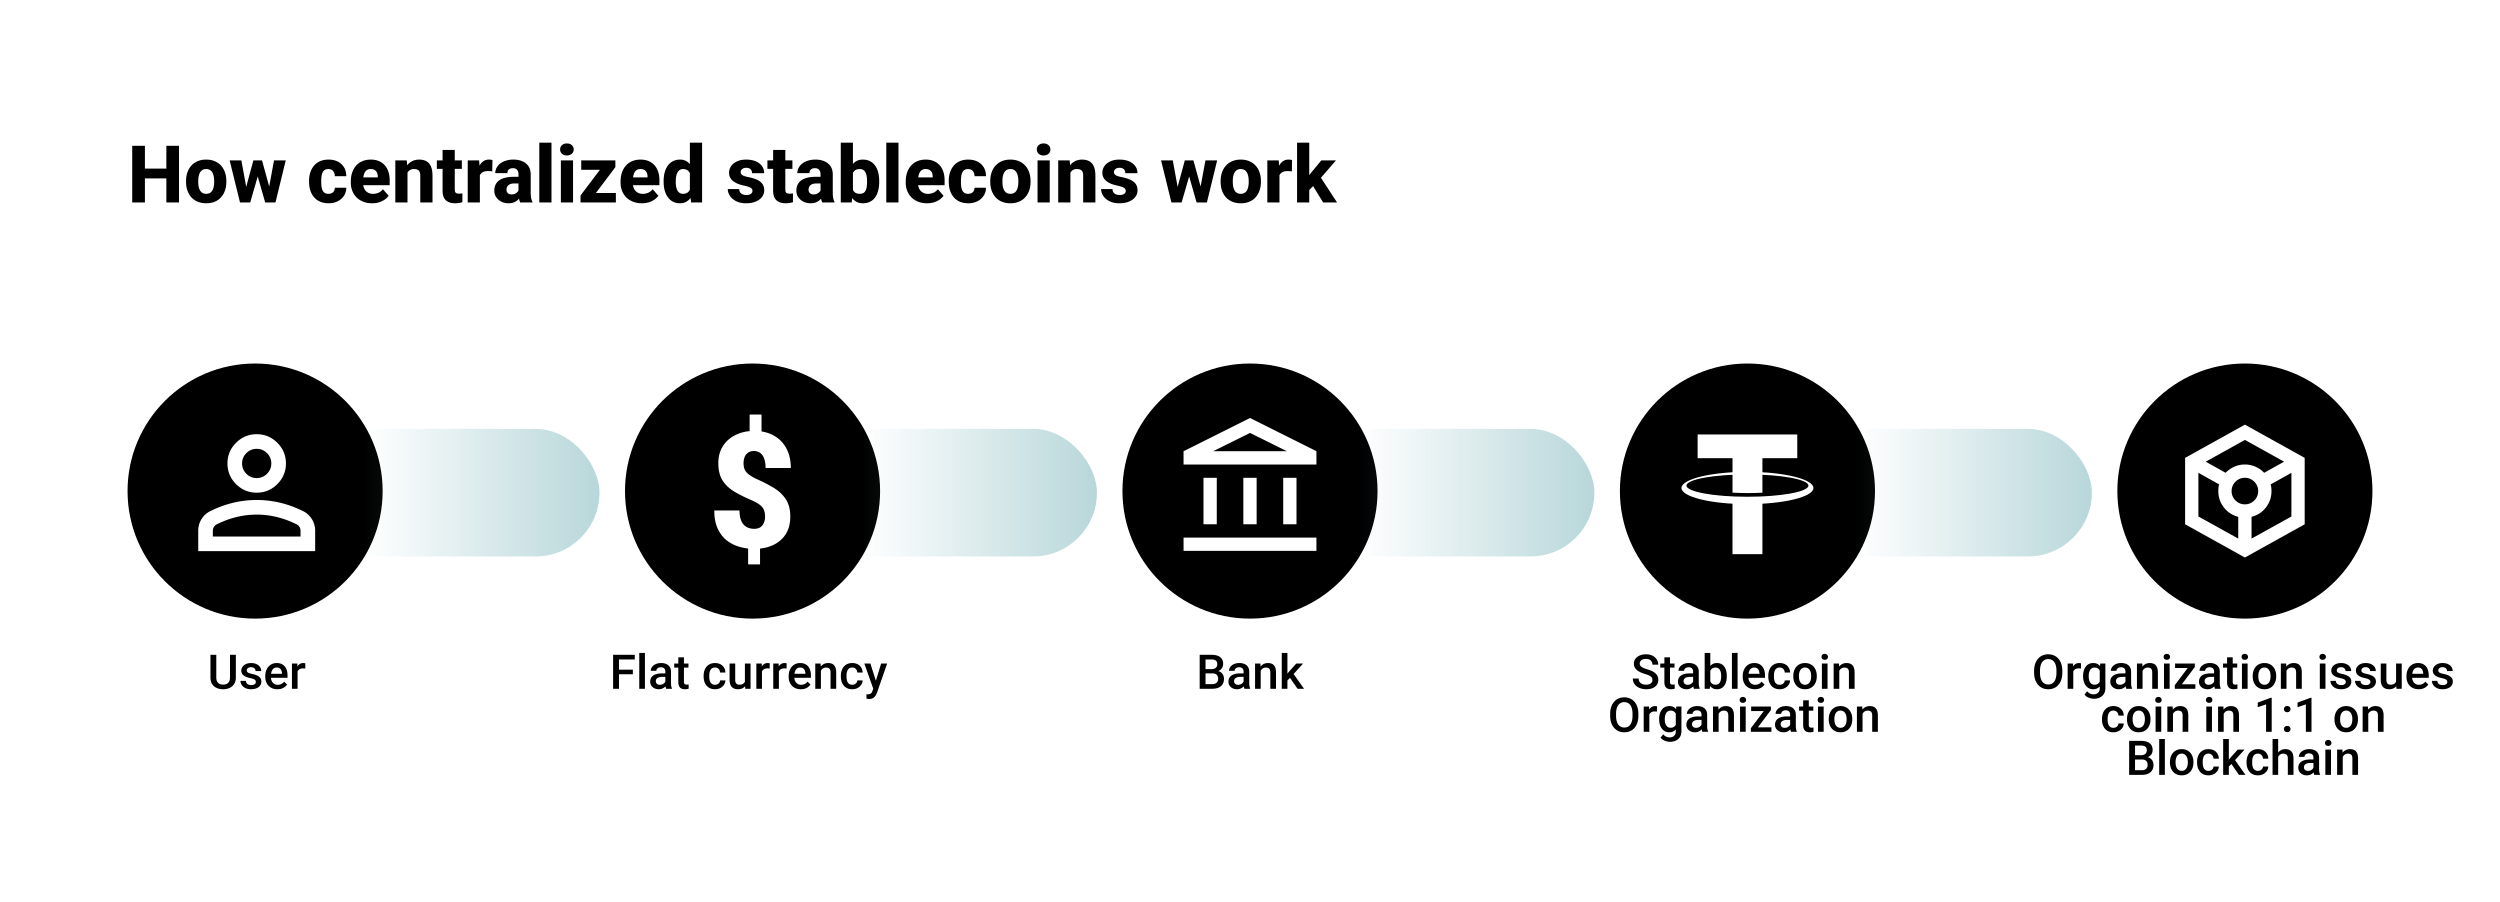
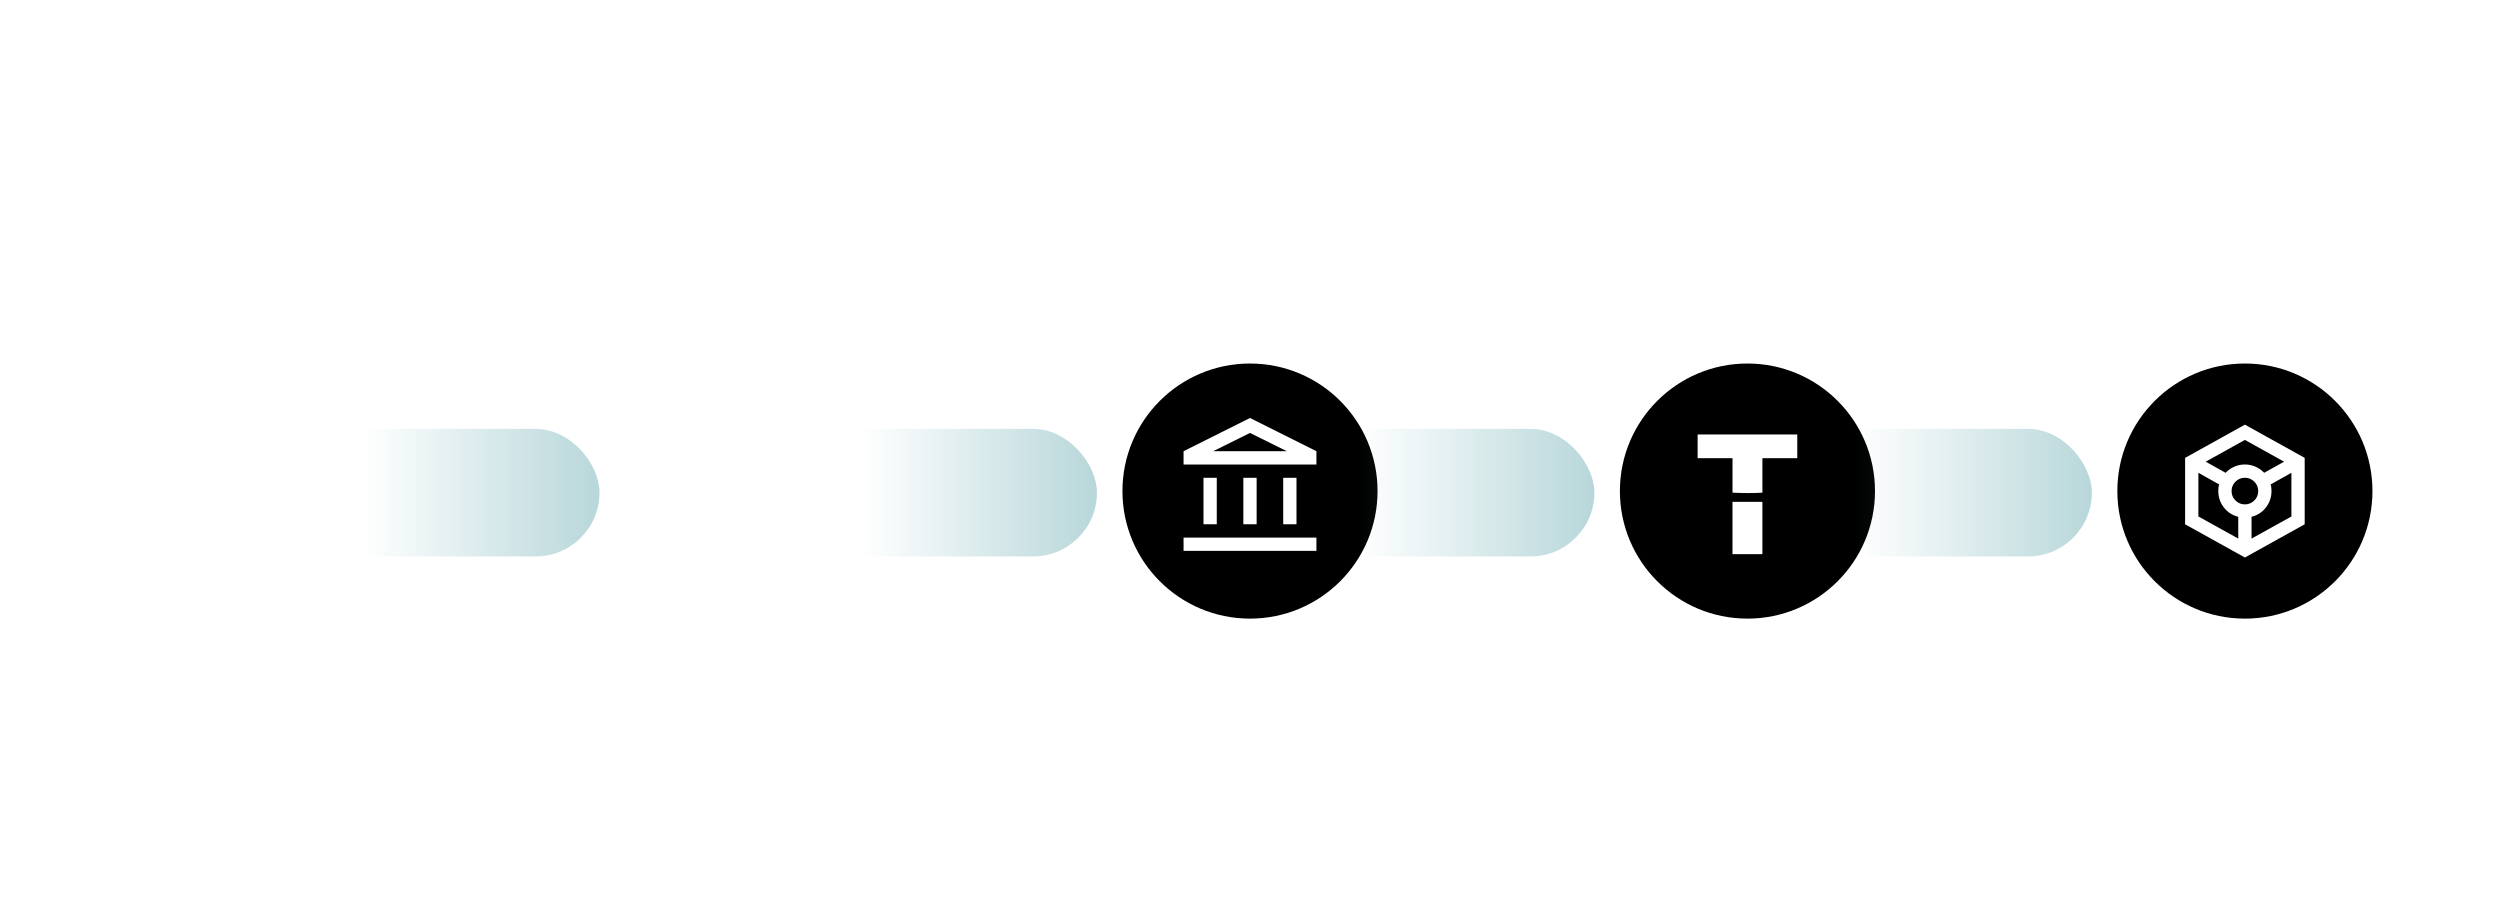
<svg xmlns="http://www.w3.org/2000/svg" width="1568" height="566" fill="none">
  <path fill="#fff" d="M0 0h1568v566H0z" />
-   <path fill="#000" d="M106.782 105.76v6.152H88.374v-6.152zM90.889 91.453V127h-7.96V91.453zm21.386 0V127h-7.934V91.453zm4.419 22.608v-.513q0-2.905.83-5.347.831-2.466 2.442-4.272 1.61-1.808 3.955-2.808 2.343-1.026 5.371-1.025 3.076 0 5.42 1.025 2.368 1 3.979 2.808 1.612 1.806 2.442 4.272.83 2.442.83 5.347v.513q0 2.88-.83 5.346-.83 2.442-2.442 4.273-1.61 1.806-3.955 2.807-2.344 1.002-5.395 1.001-3.027 0-5.396-1.001-2.367-1-3.979-2.807-1.611-1.831-2.442-4.273-.83-2.466-.83-5.346m7.642-.513v.513q0 1.562.244 2.929.269 1.368.855 2.393.585 1.025 1.538 1.611.976.561 2.368.562 1.392 0 2.344-.562a4.44 4.44 0 0 0 1.538-1.611q.585-1.025.83-2.393.268-1.367.268-2.929v-.513q0-1.539-.268-2.881-.245-1.367-.83-2.417a4.3 4.3 0 0 0-1.563-1.636q-.952-.585-2.368-.586-1.367 0-2.319.586a4.4 4.4 0 0 0-1.538 1.636q-.587 1.05-.855 2.417a16 16 0 0 0-.244 2.881m29.419 6.103 5.176-19.067h4.809l-1.635 8.496-5.176 17.92h-3.931zm-2.368-19.067 3.467 18.994.366 7.422h-4.688l-6.494-26.416zm17.041 18.628 3.442-18.628h7.349L172.773 127h-4.687zm-4.102-18.628 5.225 18.97.757 7.446h-3.98l-5.127-17.896-1.562-8.52zm41.651 20.972q1.22 0 2.124-.464a3.34 3.34 0 0 0 1.391-1.294q.513-.855.513-2.051h7.178q0 2.881-1.49 5.078-1.464 2.197-3.955 3.443-2.49 1.22-5.615 1.22-3.076 0-5.371-1.001-2.295-1.025-3.833-2.856-1.538-1.832-2.319-4.248-.757-2.442-.757-5.274v-.634q0-2.808.757-5.249.78-2.442 2.319-4.273 1.538-1.832 3.809-2.832 2.294-1.026 5.371-1.025 3.247 0 5.737 1.245 2.514 1.245 3.931 3.589 1.416 2.32 1.416 5.591h-7.178q0-1.27-.464-2.271a3.5 3.5 0 0 0-1.367-1.611q-.903-.61-2.246-.611-1.392 0-2.295.611-.88.586-1.343 1.635-.464 1.05-.635 2.393a22 22 0 0 0-.171 2.808v.634q0 1.514.171 2.881.171 1.343.635 2.368.489 1.026 1.367 1.612.879.585 2.32.586m27.441 5.932q-3.15 0-5.64-1.001t-4.223-2.758a12.4 12.4 0 0 1-2.613-4.102q-.903-2.319-.903-4.956v-.928q0-2.954.83-5.444t2.417-4.321q1.612-1.856 3.955-2.857 2.344-1.026 5.347-1.025 2.808 0 5.005.927 2.198.904 3.711 2.613 1.513 1.685 2.295 4.077.805 2.368.805 5.322v3.125h-21.289v-4.907h13.819v-.586q0-1.392-.513-2.441a3.53 3.53 0 0 0-1.465-1.612q-.952-.585-2.417-.586-1.392 0-2.319.586-.928.586-1.49 1.66-.537 1.05-.781 2.466a17.4 17.4 0 0 0-.244 3.003v.928q0 1.538.415 2.808.416 1.269 1.221 2.172a5.7 5.7 0 0 0 1.953 1.416q1.148.513 2.612.513a8.8 8.8 0 0 0 3.443-.684q1.635-.708 2.832-2.197l3.564 4.077q-.806 1.172-2.27 2.271-1.441 1.074-3.467 1.758t-4.59.683m22.168-21.264V127h-7.642v-26.416h7.178zm-1.001 6.64-1.904.049q0-2.979.732-5.347.732-2.367 2.075-4.028 1.368-1.684 3.247-2.563 1.905-.879 4.2-.879 1.856 0 3.393.537a6.4 6.4 0 0 1 2.637 1.733q1.123 1.172 1.709 3.125.586 1.929.586 4.761V127h-7.666v-16.772q0-1.66-.464-2.564-.464-.903-1.367-1.269-.879-.367-2.149-.367-1.343 0-2.295.537a4.3 4.3 0 0 0-1.562 1.441q-.61.927-.903 2.173-.27 1.245-.269 2.685m35.083-12.28v5.347h-15.674v-5.347zm-12.085-6.543h7.642v24.683q0 1.098.268 1.684.268.587.879.83.61.22 1.563.22.683 0 1.171-.049.489-.048.904-.122v5.518q-.977.317-2.075.488-1.099.195-2.393.195-2.466 0-4.272-.805a5.75 5.75 0 0 1-2.735-2.539q-.952-1.758-.952-4.566zm23.389 12.695V127h-7.617v-26.416h7.153zm7.885-6.347-.122 7.104a15 15 0 0 0-1.269-.122 15 15 0 0 0-1.343-.073q-1.464 0-2.539.366-1.05.342-1.758 1.025-.684.684-1.025 1.709-.342 1.002-.342 2.32l-1.44-.708q0-2.613.512-4.785t1.49-3.76q.976-1.611 2.392-2.49t3.223-.879q.585 0 1.196.073.61.073 1.025.22m16.333 20.312v-11.328q0-1.196-.366-2.051a2.9 2.9 0 0 0-1.147-1.343q-.782-.488-2.027-.488-1.049 0-1.831.366a2.73 2.73 0 0 0-1.172 1.05q-.39.684-.39 1.685h-7.617q0-1.782.805-3.321.805-1.538 2.295-2.709 1.514-1.173 3.614-1.807 2.099-.66 4.711-.659 3.102 0 5.518 1.05 2.441 1.025 3.857 3.1 1.416 2.051 1.416 5.176v11.059q0 2.393.269 3.76.293 1.343.83 2.344V127h-7.69q-.537-1.148-.806-2.832a22 22 0 0 1-.269-3.467m.953-9.814.048 4.199h-3.784q-1.27 0-2.197.317-.903.318-1.465.879a3.3 3.3 0 0 0-.83 1.27 4.8 4.8 0 0 0-.244 1.562q0 .806.391 1.465.39.635 1.074 1.001.682.366 1.587.366 1.49 0 2.539-.586 1.074-.585 1.66-1.416.586-.854.586-1.587l1.831 3.174a19 19 0 0 1-1.074 2.027 9.4 9.4 0 0 1-1.612 1.928q-.976.879-2.368 1.441-1.367.561-3.296.561-2.49 0-4.516-1.001-2.027-1.025-3.247-2.807-1.197-1.782-1.197-4.102 0-2.075.757-3.686.757-1.612 2.271-2.735 1.538-1.123 3.857-1.684 2.32-.586 5.42-.586zM345.894 89.5V127h-7.642V89.5zm13.525 11.084V127h-7.642v-26.416zm-8.105-6.836q0-1.66 1.171-2.71 1.173-1.074 3.077-1.074t3.076 1.074q1.196 1.05 1.196 2.71 0 1.635-1.196 2.71-1.173 1.05-3.076 1.05t-3.077-1.05q-1.171-1.075-1.171-2.71m34.96 27.319V127h-20.263v-5.933zm-.317-16.235L369.282 127h-5.176v-4.395l16.626-22.021h5.225zm-2.612-4.248v5.933h-18.799v-5.933zm19.262 26.904q-3.149 0-5.639-1.001t-4.224-2.758a12.35 12.35 0 0 1-2.612-4.102q-.903-2.319-.903-4.956v-.928q0-2.954.83-5.444t2.417-4.321q1.61-1.856 3.955-2.857 2.343-1.026 5.346-1.025 2.808 0 5.005.927 2.198.904 3.711 2.613 1.514 1.685 2.295 4.077.806 2.368.806 5.322v3.125h-21.289v-4.907h13.818v-.586q0-1.392-.513-2.441a3.52 3.52 0 0 0-1.464-1.612q-.953-.585-2.417-.586-1.392 0-2.32.586t-1.489 1.66q-.537 1.05-.781 2.466a17.4 17.4 0 0 0-.244 3.003v.928q0 1.538.415 2.808.414 1.269 1.22 2.172a5.7 5.7 0 0 0 1.953 1.416q1.147.513 2.613.513a8.8 8.8 0 0 0 3.442-.684q1.637-.708 2.832-2.197l3.565 4.077q-.806 1.172-2.271 2.271-1.44 1.074-3.467 1.758-2.026.683-4.59.683m30.079-6.396V89.5h7.666V127h-6.885zm-16.456-6.983v-.512q0-3.003.66-5.469.683-2.49 1.977-4.273a9 9 0 0 1 3.247-2.783q1.929-.976 4.419-.976 2.295 0 4.004 1.025 1.709 1 2.905 2.832 1.22 1.807 1.978 4.273.757 2.44 1.147 5.297v.879a28 28 0 0 1-1.147 5.103q-.757 2.368-1.978 4.175-1.196 1.782-2.929 2.807-1.71 1.002-4.029 1.001-2.49 0-4.419-1.001a9.1 9.1 0 0 1-3.198-2.807q-1.294-1.808-1.977-4.248-.66-2.442-.66-5.323m7.618-.512v.512q0 1.563.219 2.906.245 1.342.782 2.368t1.416 1.611q.879.561 2.148.562 1.708 0 2.808-.782 1.099-.805 1.66-2.221t.586-3.296v-2.564q0-1.562-.318-2.807-.317-1.245-.952-2.1a3.93 3.93 0 0 0-1.538-1.294q-.928-.464-2.197-.464-1.245 0-2.124.586-.879.562-1.441 1.587-.537 1.025-.805 2.417a17 17 0 0 0-.244 2.979m48.095 6.054q0-.732-.463-1.294-.44-.561-1.612-1.025-1.147-.463-3.247-.928a24 24 0 0 1-3.686-1.074q-1.71-.684-2.979-1.636a7.16 7.16 0 0 1-1.977-2.295q-.708-1.343-.708-3.051 0-1.66.708-3.15.732-1.49 2.099-2.636 1.392-1.148 3.369-1.807 2.003-.66 4.541-.659 3.492 0 6.031 1.098 2.538 1.074 3.906 3.028 1.367 1.927 1.367 4.419h-7.617q0-1.026-.391-1.783a2.7 2.7 0 0 0-1.196-1.171q-.805-.44-2.124-.44-1.026 0-1.807.366a2.9 2.9 0 0 0-1.196.952q-.415.61-.415 1.416 0 .563.244 1.026.269.439.806.83.561.366 1.44.659.903.293 2.197.562 2.76.512 5.03 1.44 2.295.928 3.662 2.564 1.392 1.635 1.391 4.321 0 1.758-.805 3.222-.781 1.466-2.271 2.564t-3.564 1.709q-2.076.61-4.688.61-3.735 0-6.323-1.342-2.587-1.344-3.906-3.37-1.294-2.05-1.294-4.199h7.153q.049 1.318.659 2.149.636.83 1.636 1.22 1 .366 2.246.366t2.075-.341q.83-.342 1.27-.928.44-.61.439-1.392m25.049-19.067v5.347h-15.674v-5.347zm-12.085-6.543h7.642v24.683q0 1.098.268 1.684.268.587.879.83.61.22 1.563.22.683 0 1.172-.049.487-.048.903-.122v5.518q-.977.317-2.075.488-1.099.195-2.393.195-2.466 0-4.272-.805a5.75 5.75 0 0 1-2.735-2.539q-.951-1.758-.952-4.566zm29.737 26.66v-11.328q0-1.196-.367-2.051a2.9 2.9 0 0 0-1.147-1.343q-.781-.488-2.026-.488-1.05 0-1.832.366a2.72 2.72 0 0 0-1.171 1.05q-.391.684-.391 1.685h-7.617q0-1.782.805-3.321.807-1.538 2.295-2.709 1.514-1.173 3.614-1.807 2.099-.66 4.712-.659 3.1 0 5.517 1.05 2.442 1.025 3.858 3.1 1.416 2.051 1.416 5.176v11.059q0 2.393.268 3.76.293 1.343.83 2.344V127h-7.69q-.537-1.148-.806-2.832a22 22 0 0 1-.268-3.467m.952-9.814.049 4.199h-3.785q-1.269 0-2.197.317-.903.318-1.465.879a3.3 3.3 0 0 0-.83 1.27 4.8 4.8 0 0 0-.244 1.562q0 .806.391 1.465.39.635 1.074 1.001t1.587.366q1.49 0 2.539-.586 1.074-.585 1.66-1.416.586-.854.586-1.587l1.831 3.174a19 19 0 0 1-1.074 2.027 9.3 9.3 0 0 1-1.612 1.928q-.976.879-2.368 1.441-1.367.561-3.296.561-2.49 0-4.516-1.001-2.026-1.025-3.247-2.807-1.197-1.782-1.197-4.102 0-2.075.757-3.686.757-1.612 2.271-2.735 1.538-1.123 3.857-1.684 2.32-.586 5.42-.586zM527.339 89.5h7.617v31.226l-.781 6.274h-6.836zm24.097 23.999v.513q0 3.003-.635 5.468-.61 2.467-1.88 4.273a8.7 8.7 0 0 1-3.198 2.759q-1.93.976-4.541.976-2.418 0-4.151-1.001-1.733-1.025-2.905-2.832t-1.904-4.223a36.6 36.6 0 0 1-1.099-5.201v-.878a36.6 36.6 0 0 1 1.099-5.201q.732-2.417 1.904-4.223 1.172-1.808 2.881-2.808 1.733-1.026 4.126-1.025 2.637 0 4.565 1.001a8.8 8.8 0 0 1 3.223 2.807q1.27 1.782 1.88 4.248.635 2.442.635 5.347m-7.618.513v-.513q0-1.514-.219-2.856-.196-1.344-.708-2.369-.489-1.05-1.392-1.635-.88-.61-2.27-.611-1.368 0-2.32.464a3.9 3.9 0 0 0-1.538 1.319q-.585.83-.854 2.026a13 13 0 0 0-.293 2.661v2.588q.024 1.953.512 3.418.489 1.464 1.587 2.27 1.099.782 2.954.782 1.416 0 2.295-.537a3.55 3.55 0 0 0 1.367-1.563q.489-1 .684-2.393.195-1.391.195-3.051M563.521 89.5V127h-7.642V89.5zm17.944 37.988q-3.15 0-5.64-1.001t-4.223-2.758a12.4 12.4 0 0 1-2.613-4.102q-.903-2.319-.903-4.956v-.928q0-2.954.83-5.444t2.417-4.321q1.611-1.856 3.955-2.857 2.344-1.026 5.347-1.025 2.808 0 5.005.927 2.197.904 3.711 2.613 1.513 1.685 2.295 4.077.805 2.368.805 5.322v3.125h-21.289v-4.907h13.819v-.586q0-1.392-.513-2.441a3.53 3.53 0 0 0-1.465-1.612q-.952-.585-2.417-.586-1.392 0-2.319.586-.928.586-1.49 1.66-.537 1.05-.781 2.466a17.4 17.4 0 0 0-.244 3.003v.928q0 1.538.415 2.808.416 1.269 1.221 2.172a5.7 5.7 0 0 0 1.953 1.416q1.148.513 2.612.513a8.8 8.8 0 0 0 3.443-.684q1.635-.708 2.832-2.197l3.564 4.077q-.806 1.172-2.27 2.271-1.441 1.074-3.467 1.758-2.027.683-4.59.683m25.732-5.932q1.221 0 2.124-.464a3.35 3.35 0 0 0 1.392-1.294q.513-.855.513-2.051h7.177q0 2.881-1.489 5.078-1.465 2.197-3.955 3.443-2.49 1.22-5.615 1.22-3.076 0-5.371-1.001-2.295-1.025-3.833-2.856-1.539-1.832-2.32-4.248-.756-2.442-.756-5.274v-.634q0-2.808.756-5.249.781-2.442 2.32-4.273 1.538-1.832 3.808-2.832 2.296-1.026 5.371-1.025 3.248 0 5.738 1.245 2.514 1.245 3.93 3.589 1.416 2.32 1.416 5.591h-7.177q0-1.27-.464-2.271a3.5 3.5 0 0 0-1.367-1.611q-.904-.61-2.247-.611-1.39 0-2.294.611-.88.586-1.343 1.635-.464 1.05-.635 2.393a22 22 0 0 0-.171 2.808v.634q0 1.514.171 2.881.171 1.343.635 2.368.488 1.026 1.367 1.612.879.585 2.319.586m13.892-7.495v-.513q0-2.905.83-5.347.83-2.466 2.441-4.272 1.612-1.808 3.955-2.808 2.344-1.026 5.372-1.025 3.075 0 5.42 1.025 2.367 1 3.979 2.808 1.611 1.806 2.441 4.272.83 2.442.83 5.347v.513q0 2.88-.83 5.346-.83 2.442-2.441 4.273-1.611 1.806-3.955 2.807-2.344 1.002-5.396 1.001-3.027 0-5.395-1.001t-3.98-2.807q-1.611-1.831-2.441-4.273-.83-2.466-.83-5.346m7.642-.513v.513q0 1.562.244 2.929.269 1.368.854 2.393a4.43 4.43 0 0 0 1.538 1.611q.977.561 2.368.562 1.392 0 2.344-.562a4.4 4.4 0 0 0 1.538-1.611q.587-1.025.83-2.393a15 15 0 0 0 .269-2.929v-.513q0-1.539-.269-2.881-.243-1.367-.83-2.417a4.3 4.3 0 0 0-1.562-1.636q-.952-.585-2.368-.586-1.368 0-2.32.586t-1.538 1.636-.854 2.417a16 16 0 0 0-.244 2.881m29.663-12.964V127h-7.642v-26.416zm-8.106-6.836q0-1.66 1.172-2.71 1.172-1.074 3.076-1.074t3.076 1.074q1.197 1.05 1.197 2.71 0 1.635-1.197 2.71-1.171 1.05-3.076 1.05-1.904 0-3.076-1.05-1.172-1.075-1.172-2.71m21.069 12.476V127h-7.641v-26.416h7.178zm-1 6.64-1.905.049q0-2.979.733-5.347.732-2.367 2.075-4.028 1.367-1.684 3.247-2.563 1.904-.879 4.199-.879 1.855 0 3.394.537a6.4 6.4 0 0 1 2.636 1.733q1.124 1.172 1.709 3.125.586 1.929.586 4.761V127h-7.666v-16.772q0-1.66-.464-2.564-.464-.903-1.367-1.269-.879-.367-2.148-.367-1.342 0-2.295.537a4.3 4.3 0 0 0-1.563 1.441q-.61.927-.903 2.173-.268 1.245-.268 2.685m35.717 6.787q0-.732-.464-1.294-.44-.561-1.611-1.025-1.147-.463-3.247-.928a24 24 0 0 1-3.687-1.074q-1.709-.684-2.978-1.636-1.27-.977-1.978-2.295-.708-1.343-.708-3.051 0-1.66.708-3.15.734-1.49 2.1-2.636 1.392-1.148 3.369-1.807 2.002-.66 4.541-.659 3.492 0 6.03 1.098 2.54 1.074 3.907 3.028 1.367 1.927 1.367 4.419h-7.617q0-1.026-.391-1.783a2.7 2.7 0 0 0-1.196-1.171q-.805-.44-2.124-.44-1.026 0-1.807.366a2.9 2.9 0 0 0-1.196.952q-.415.61-.415 1.416 0 .563.244 1.026.269.439.806.83.561.366 1.44.659.904.293 2.197.562 2.76.512 5.03 1.44 2.294.928 3.662 2.564 1.39 1.635 1.391 4.321 0 1.758-.805 3.222-.782 1.466-2.271 2.564-1.49 1.098-3.564 1.709-2.075.61-4.688.61-3.735 0-6.323-1.342-2.588-1.344-3.906-3.37-1.294-2.05-1.294-4.199h7.153q.049 1.318.659 2.149.635.83 1.636 1.22 1 .366 2.246.366t2.075-.341q.83-.342 1.27-.928.44-.61.439-1.392m31.861 0 5.175-19.067h4.81l-1.636 8.496-5.176 17.92h-3.93zm-2.369-19.067 3.467 18.994.366 7.422h-4.687l-6.494-26.416zm17.041 18.628 3.443-18.628h7.349L756.953 127h-4.687zm-4.101-18.628 5.225 18.97.756 7.446h-3.979l-5.127-17.896-1.563-8.52zm17.065 13.477v-.513q0-2.905.83-5.347.831-2.466 2.442-4.272 1.61-1.808 3.955-2.808 2.343-1.026 5.371-1.025 3.076 0 5.42 1.025 2.368 1 3.979 2.808 1.612 1.806 2.442 4.272.83 2.442.83 5.347v.513q0 2.88-.83 5.346-.83 2.442-2.442 4.273-1.61 1.806-3.955 2.807-2.343 1.002-5.395 1.001-3.027 0-5.396-1.001-2.367-1-3.979-2.807-1.611-1.831-2.442-4.273-.83-2.466-.83-5.346m7.642-.513v.513q0 1.562.244 2.929.269 1.368.855 2.393.585 1.025 1.538 1.611.976.561 2.368.562 1.392 0 2.344-.562a4.44 4.44 0 0 0 1.538-1.611q.585-1.025.83-2.393.268-1.367.268-2.929v-.513q0-1.539-.268-2.881-.245-1.367-.83-2.417a4.3 4.3 0 0 0-1.563-1.636q-.952-.585-2.368-.586-1.367 0-2.319.586a4.4 4.4 0 0 0-1.538 1.636q-.587 1.05-.855 2.417a16 16 0 0 0-.244 2.881m29.272-6.812V127h-7.617v-26.416h7.154zm7.886-6.347-.122 7.104a16 16 0 0 0-1.269-.122 15 15 0 0 0-1.343-.073q-1.465 0-2.539.366-1.05.342-1.758 1.025-.684.684-1.025 1.709-.342 1.002-.342 2.32l-1.441-.708q0-2.613.513-4.785t1.489-3.76q.977-1.611 2.393-2.49t3.222-.879q.587 0 1.197.073t1.025.22m10.791-10.913V127h-7.641V89.476zm16.773 11.108-11.499 13.281-6.079 6.104-3.052-5.152 4.931-6.372 6.519-7.861zM829.878 127l-7.446-12.134 5.468-4.272L838.618 127zM144.257 410.672h3.662v14.253q0 2.431-1.055 4.072a6.63 6.63 0 0 1-2.871 2.476q-1.802.82-4.028.82-2.3 0-4.102-.82a6.56 6.56 0 0 1-2.842-2.476q-1.025-1.64-1.025-4.072v-14.253h3.662v14.253q0 1.538.528 2.534a3.3 3.3 0 0 0 1.494 1.45q.966.47 2.285.469 1.319 0 2.27-.469a3.3 3.3 0 0 0 1.494-1.45q.528-.996.528-2.534zm16.201 17.036q0-.528-.264-.952-.263-.44-1.01-.791-.733-.352-2.168-.645a19 19 0 0 1-2.315-.659q-1.04-.396-1.787-.952a4 4 0 0 1-1.157-1.318q-.41-.762-.41-1.758 0-.967.424-1.831a4.7 4.7 0 0 1 1.216-1.524q.792-.659 1.919-1.04 1.143-.381 2.549-.381 1.992 0 3.413.674 1.436.66 2.197 1.802.762 1.128.762 2.549h-3.53q0-.63-.322-1.172-.308-.556-.938-.894-.63-.351-1.582-.351-.907 0-1.509.293-.585.277-.879.732a1.9 1.9 0 0 0-.278.996q0 .396.147.718.16.308.527.571.366.25.996.469.645.22 1.611.425 1.817.381 3.12.981 1.319.587 2.022 1.524.703.922.703 2.344 0 1.054-.454 1.933a4.4 4.4 0 0 1-1.289 1.509q-.85.63-2.036.981-1.172.352-2.637.352-2.154 0-3.647-.762-1.495-.776-2.271-1.977-.762-1.216-.762-2.52h3.413q.059.981.542 1.568.498.57 1.231.835a4.8 4.8 0 0 0 1.538.249q.952 0 1.597-.249.644-.264.981-.704.337-.453.337-1.025m13.535 4.585q-1.757 0-3.179-.571a7 7 0 0 1-2.402-1.626 7.2 7.2 0 0 1-1.509-2.447 8.6 8.6 0 0 1-.527-3.032v-.586q0-1.86.542-3.369.541-1.509 1.509-2.578a6.5 6.5 0 0 1 2.285-1.655 7.1 7.1 0 0 1 2.856-.572q1.7 0 2.974.572t2.109 1.611q.85 1.026 1.26 2.446.425 1.422.425 3.135v1.509H168.09v-2.534h8.76v-.279a5 5 0 0 0-.381-1.787 3.04 3.04 0 0 0-1.04-1.347q-.703-.513-1.875-.513-.88 0-1.568.381a3.1 3.1 0 0 0-1.128 1.069q-.454.703-.703 1.699a9.6 9.6 0 0 0-.234 2.212v.586q0 1.04.278 1.934a4.6 4.6 0 0 0 .85 1.538q.556.659 1.347 1.04.791.366 1.802.366 1.275 0 2.271-.513a5.2 5.2 0 0 0 1.728-1.45l1.861 1.802a7.3 7.3 0 0 1-1.333 1.436q-.82.673-2.007 1.098-1.172.425-2.725.425m12.642-13.125V432h-3.531v-15.85h3.37zm4.848-3.12-.029 3.281a7 7 0 0 0-.703-.088 9 9 0 0 0-.732-.029q-.909 0-1.597.264-.689.249-1.157.732a3.2 3.2 0 0 0-.703 1.143 5.1 5.1 0 0 0-.293 1.508l-.806.059q0-1.494.293-2.769.292-1.273.879-2.241.6-.966 1.494-1.509.908-.542 2.095-.542.321 0 .688.059.38.059.571.132M388.22 410.672V432h-3.677v-21.328zm8.701 9.331v2.915h-9.639v-2.915zm1.216-9.331v2.93h-10.855v-2.93zm6.357-1.172V432h-3.545v-22.5zm12.803 19.321v-7.558q0-.85-.308-1.465a2.15 2.15 0 0 0-.937-.952q-.615-.337-1.553-.337-.864 0-1.494.293t-.982.791a1.9 1.9 0 0 0-.351 1.128h-3.516q0-.938.454-1.817.455-.879 1.319-1.567t2.065-1.084 2.695-.396q1.788 0 3.165.601 1.391.6 2.182 1.816.806 1.202.806 3.018v7.046q0 1.084.146 1.948a6.3 6.3 0 0 0 .454 1.48V432h-3.618q-.25-.571-.395-1.45a12 12 0 0 1-.132-1.729m.513-6.46.029 2.183h-2.534q-.982 0-1.729.19-.747.176-1.245.528a2.3 2.3 0 0 0-.747.849 2.5 2.5 0 0 0-.249 1.128q0 .63.293 1.157.292.513.85.806.57.293 1.376.293 1.085 0 1.89-.439.82-.454 1.289-1.099.47-.659.498-1.245l1.143 1.567q-.176.601-.601 1.289a6.2 6.2 0 0 1-1.113 1.319q-.674.615-1.626 1.01-.938.396-2.168.396-1.553 0-2.769-.615-1.215-.63-1.904-1.685-.688-1.069-.688-2.417 0-1.26.468-2.226a4.36 4.36 0 0 1 1.407-1.641q.937-.66 2.285-.996 1.348-.351 3.076-.352zm13.989-6.211v2.579h-8.936v-2.579zm-6.358-3.881h3.531v15.351q0 .732.205 1.128.219.381.6.513t.894.132q.366 0 .703-.044.337-.045.542-.088l.015 2.695a9 9 0 0 1-1.026.234q-.571.103-1.318.103-1.216 0-2.153-.425-.938-.439-1.465-1.421-.528-.981-.528-2.607zm23.028 17.211q.864 0 1.552-.336a2.95 2.95 0 0 0 1.128-.967q.44-.615.484-1.421h3.325a4.96 4.96 0 0 1-.908 2.798q-.879 1.26-2.329 2.007-1.45.732-3.208.732-1.817 0-3.164-.615a6.25 6.25 0 0 1-2.242-1.729 7.6 7.6 0 0 1-1.347-2.534 10.5 10.5 0 0 1-.44-3.076v-.513q0-1.64.44-3.076a7.6 7.6 0 0 1 1.347-2.549 6.1 6.1 0 0 1 2.242-1.714q1.347-.63 3.149-.63 1.905 0 3.34.762a5.6 5.6 0 0 1 2.256 2.095q.834 1.334.864 3.105h-3.325a3.5 3.5 0 0 0-.44-1.582 2.9 2.9 0 0 0-1.084-1.142q-.688-.425-1.655-.425-1.07 0-1.772.439a2.96 2.96 0 0 0-1.099 1.172 5.7 5.7 0 0 0-.571 1.656 10.7 10.7 0 0 0-.161 1.889v.513q0 .981.161 1.904t.556 1.655q.41.719 1.114 1.158.702.424 1.787.424m18.735-1.215V416.15h3.545V432h-3.34zm.498-3.296 1.187-.03q0 1.597-.352 2.945-.351 1.333-1.084 2.329a5.1 5.1 0 0 1-1.875 1.538q-1.143.542-2.739.542-1.158 0-2.124-.337a4.35 4.35 0 0 1-1.67-1.04q-.689-.703-1.069-1.831-.381-1.128-.381-2.695v-10.24h3.53v10.269q0 .865.205 1.45.205.572.557.923.351.351.82.498.47.147.996.147 1.509 0 2.373-.586a3.24 3.24 0 0 0 1.245-1.612q.381-1.01.381-2.27m10.21-5.801V432h-3.53v-15.85h3.369zm4.849-3.12-.03 3.281a7 7 0 0 0-.703-.088 9 9 0 0 0-.732-.029q-.909 0-1.597.264-.689.249-1.157.732a3.2 3.2 0 0 0-.703 1.143 5.1 5.1 0 0 0-.293 1.508l-.806.059q0-1.494.293-2.769.293-1.273.879-2.241a4.5 4.5 0 0 1 1.494-1.509q.909-.542 2.095-.542.322 0 .688.059.381.059.572.132m5.757 3.12V432h-3.531v-15.85h3.369zm4.848-3.12-.029 3.281a7 7 0 0 0-.703-.088 9 9 0 0 0-.733-.029q-.908 0-1.596.264-.689.249-1.158.732a3.2 3.2 0 0 0-.703 1.143 5.1 5.1 0 0 0-.293 1.508l-.805.059q0-1.494.293-2.769.293-1.273.879-2.241.6-.966 1.494-1.509.908-.542 2.094-.542.323 0 .689.059.38.059.571.132m8.906 16.245q-1.757 0-3.178-.571a7 7 0 0 1-2.403-1.626 7.2 7.2 0 0 1-1.508-2.447 8.6 8.6 0 0 1-.528-3.032v-.586q0-1.86.542-3.369.543-1.509 1.509-2.578a6.5 6.5 0 0 1 2.285-1.655 7.1 7.1 0 0 1 2.857-.572q1.699 0 2.973.572 1.275.572 2.11 1.611.85 1.026 1.259 2.446.425 1.422.425 3.135v1.509h-12.246v-2.534h8.76v-.279a5 5 0 0 0-.381-1.787 3.04 3.04 0 0 0-1.04-1.347q-.704-.513-1.875-.513-.879 0-1.567.381-.675.366-1.128 1.069-.454.703-.703 1.699-.235.982-.235 2.212v.586q0 1.04.279 1.934a4.6 4.6 0 0 0 .849 1.538q.556.659 1.348 1.04.79.366 1.802.366 1.274 0 2.27-.513a5.2 5.2 0 0 0 1.729-1.45l1.86 1.802a7.3 7.3 0 0 1-1.333 1.436q-.82.673-2.007 1.098-1.171.425-2.725.425m12.598-12.759V432h-3.53v-15.85h3.325zm-.63 3.955-1.142-.014q.014-1.685.468-3.091.47-1.406 1.289-2.417a5.7 5.7 0 0 1 1.993-1.553q1.157-.557 2.578-.557 1.143 0 2.065.323a3.77 3.77 0 0 1 1.597 1.01q.674.704 1.025 1.831.352 1.114.352 2.74V432h-3.545v-10.254q0-1.143-.337-1.802-.322-.673-.952-.952-.615-.293-1.538-.293-.909 0-1.626.381a3.66 3.66 0 0 0-1.216 1.04 5 5 0 0 0-.747 1.524 6.3 6.3 0 0 0-.264 1.845m20.303 5.991q.864 0 1.553-.336a2.96 2.96 0 0 0 1.128-.967q.44-.615.483-1.421h3.325a4.95 4.95 0 0 1-.908 2.798q-.879 1.26-2.329 2.007-1.45.732-3.208.732-1.817 0-3.164-.615a6.24 6.24 0 0 1-2.241-1.729 7.6 7.6 0 0 1-1.348-2.534 10.5 10.5 0 0 1-.439-3.076v-.513q0-1.64.439-3.076a7.6 7.6 0 0 1 1.348-2.549 6.1 6.1 0 0 1 2.241-1.714q1.347-.63 3.149-.63 1.905 0 3.34.762a5.6 5.6 0 0 1 2.256 2.095q.836 1.334.864 3.105h-3.325a3.55 3.55 0 0 0-.439-1.582 2.9 2.9 0 0 0-1.084-1.142q-.688-.425-1.656-.425-1.069 0-1.772.439a2.96 2.96 0 0 0-1.099 1.172 5.7 5.7 0 0 0-.571 1.656 11 11 0 0 0-.161 1.889v.513q0 .981.161 1.904a5.4 5.4 0 0 0 .557 1.655q.41.719 1.113 1.158.703.424 1.787.424m13.799.791 4.306-14.121h3.78l-6.358 18.267q-.22.586-.571 1.274a5.8 5.8 0 0 1-.923 1.304q-.557.63-1.391 1.011-.835.396-2.022.395-.468 0-.908-.088a14 14 0 0 1-.806-.161l-.014-2.695a10 10 0 0 0 .703.044q.879 0 1.465-.22.585-.204.952-.674.38-.468.644-1.259zm-2.432-14.121 3.765 11.866.63 3.72-2.447.63-5.756-16.216zM760.431 422.361h-5.435l-.029-2.68h4.746q1.201 0 2.036-.352.85-.366 1.289-1.04.44-.689.44-1.655 0-1.07-.411-1.743-.41-.675-1.259-.982-.836-.307-2.139-.307h-3.56V432h-3.676v-21.328h7.236q1.758 0 3.135.337 1.391.337 2.358 1.054a4.46 4.46 0 0 1 1.48 1.788q.512 1.084.512 2.578 0 1.318-.63 2.417-.63 1.083-1.86 1.772t-3.061.82zM760.27 432h-6.431l1.655-2.915h4.776q1.245 0 2.08-.41.834-.425 1.245-1.157.425-.748.425-1.744 0-1.04-.367-1.801a2.53 2.53 0 0 0-1.157-1.187q-.791-.425-2.065-.425H756.3l.029-2.68h5.376l.835 1.01q1.758.058 2.886.777 1.142.717 1.699 1.86t.557 2.461q0 2.036-.894 3.413-.88 1.377-2.534 2.095-1.656.703-3.984.703m19.702-3.179v-7.558q0-.85-.308-1.465a2.15 2.15 0 0 0-.937-.952q-.616-.337-1.553-.337-.864 0-1.494.293t-.982.791a1.9 1.9 0 0 0-.351 1.128h-3.516q0-.938.454-1.817t1.319-1.567q.864-.688 2.065-1.084t2.695-.396q1.787 0 3.164.601 1.392.6 2.183 1.816.806 1.202.806 3.018v7.046q0 1.084.146 1.948a6.3 6.3 0 0 0 .454 1.48V432h-3.618q-.25-.571-.395-1.45a12 12 0 0 1-.132-1.729m.512-6.46.03 2.183h-2.535q-.981 0-1.728.19-.747.176-1.245.528a2.3 2.3 0 0 0-.747.849 2.5 2.5 0 0 0-.249 1.128q0 .63.293 1.157.293.513.849.806.572.293 1.377.293 1.084 0 1.89-.439.82-.454 1.289-1.099.47-.659.498-1.245l1.143 1.567q-.177.601-.601 1.289a6.2 6.2 0 0 1-1.113 1.319q-.674.615-1.626 1.01-.938.396-2.168.396-1.552 0-2.769-.615-1.215-.63-1.904-1.685-.689-1.069-.689-2.417 0-1.26.469-2.226a4.36 4.36 0 0 1 1.406-1.641q.938-.66 2.286-.996 1.347-.351 3.076-.352zm10.225-2.827V432h-3.53v-15.85h3.325zm-.63 3.955-1.142-.014q.014-1.685.468-3.091.469-1.406 1.289-2.417a5.7 5.7 0 0 1 1.993-1.553q1.156-.557 2.578-.557 1.142 0 2.065.323a3.77 3.77 0 0 1 1.597 1.01q.674.704 1.025 1.831.352 1.114.352 2.74V432h-3.545v-10.254q0-1.143-.337-1.802-.322-.673-.952-.952-.615-.293-1.538-.293-.909 0-1.626.381a3.66 3.66 0 0 0-1.216 1.04 5 5 0 0 0-.747 1.524 6.3 6.3 0 0 0-.264 1.845m17.388-13.989V432h-3.545v-22.5zm9.844 6.65-6.9 7.647-3.779 3.867-.923-2.988 2.856-3.53 4.483-4.996zM813.81 432l-5.142-7.441 2.227-2.476 7.001 9.917zM1036.4 426.507q0-.66-.21-1.172-.18-.512-.69-.938c-.33-.283-.8-.556-1.4-.82-.6-.273-1.36-.552-2.29-.835a26 26 0 0 1-2.81-1.04c-.85-.39-1.59-.84-2.23-1.348a6 6 0 0 1-1.48-1.772c-.35-.674-.52-1.45-.52-2.329q0-1.304.54-2.373c.37-.713.89-1.328 1.57-1.846.68-.527 1.49-.932 2.41-1.216.93-.293 1.96-.439 3.08-.439 1.58 0 2.94.293 4.09.879s2.03 1.372 2.65 2.358c.62.987.94 2.075.94 3.267h-3.65c0-.703-.15-1.323-.46-1.861-.29-.546-.74-.976-1.34-1.289s-1.36-.468-2.27-.468c-.87 0-1.6.131-2.17.395q-.87.396-1.29 1.069c-.28.45-.43.958-.43 1.524 0 .4.1.767.28 1.099.19.322.47.625.85.908q.57.41 1.44.776c.57.244 1.25.479 2.03.703q1.785.527 3.09 1.172c.88.42 1.62.899 2.2 1.436a5.2 5.2 0 0 1 1.32 1.831c.29.674.44 1.44.44 2.3q0 1.348-.54 2.431a5.3 5.3 0 0 1-1.55 1.831c-.67.498-1.47.884-2.41 1.157-.92.264-1.96.396-3.1.396q-1.545 0-3.03-.41a9 9 0 0 1-2.7-1.245 6.35 6.35 0 0 1-1.93-2.11q-.72-1.274-.72-2.973h3.68c0 .693.11 1.284.35 1.772s.58.889 1.01 1.201c.43.303.93.528 1.49.674.58.147 1.19.22 1.85.22.86 0 1.57-.122 2.15-.366q.885-.366 1.32-1.026c.29-.439.44-.947.44-1.523m13.86-10.357v2.579h-8.94v-2.579zm-6.36-3.881h3.53v15.351c0 .488.07.864.2 1.128q.225.381.6.513.39.132.9.132a6.49 6.49 0 0 0 1.24-.132l.02 2.695c-.3.088-.64.166-1.03.234q-.57.103-1.32.103c-.81 0-1.52-.142-2.15-.425-.62-.293-1.11-.766-1.46-1.421-.36-.654-.53-1.523-.53-2.607zm18.02 16.552v-7.558c0-.567-.11-1.055-.31-1.465-.21-.41-.52-.728-.94-.952-.41-.225-.93-.337-1.55-.337q-.87 0-1.5.293c-.42.195-.74.459-.98.791-.23.332-.35.708-.35 1.128h-3.51q0-.938.45-1.817t1.32-1.567c.57-.459 1.26-.82 2.06-1.084q1.2-.396 2.7-.396c1.19 0 2.24.201 3.16.601q1.395.6 2.19 1.816c.53.801.8 1.807.8 3.018v7.046q0 1.084.15 1.948c.1.567.26 1.06.45 1.48V432h-3.62q-.24-.571-.39-1.45c-.09-.596-.13-1.172-.13-1.729m.51-6.46.03 2.183h-2.54c-.65 0-1.23.063-1.72.19-.5.118-.92.293-1.25.528q-.495.351-.75.849a2.6 2.6 0 0 0-.25 1.128q0 .63.3 1.157c.19.342.48.611.85.806.38.195.84.293 1.37.293q1.095 0 1.89-.439.825-.454 1.29-1.099c.31-.439.48-.854.5-1.245l1.14 1.567q-.165.601-.6 1.289-.42.689-1.11 1.319c-.45.41-.99.747-1.63 1.01q-.93.396-2.16.396c-1.04 0-1.96-.205-2.77-.615-.81-.42-1.45-.982-1.91-1.685q-.69-1.069-.69-2.417c0-.84.16-1.582.47-2.226q.48-.983 1.41-1.641c.62-.439 1.39-.772 2.28-.996.9-.234 1.93-.352 3.08-.352zm6.74-12.861h3.53v19.116l-.34 3.384h-3.19zm13.87 14.429v.307c0 1.172-.13 2.251-.4 3.238q-.375 1.465-1.17 2.548a5.44 5.44 0 0 1-1.93 1.685c-.76.391-1.65.586-2.65.586q-1.485 0-2.58-.557a5.2 5.2 0 0 1-1.85-1.582c-.49-.683-.88-1.499-1.18-2.446-.31-.947-.52-1.992-.65-3.135v-.981c.13-1.153.34-2.197.65-3.135.3-.947.69-1.763 1.18-2.446a5.14 5.14 0 0 1 1.83-1.597c.74-.371 1.59-.557 2.57-.557 1.01 0 1.91.196 2.68.586q1.17.587 1.95 1.67c.51.713.9 1.563 1.15 2.549.27.986.4 2.075.4 3.267m-3.53.307v-.307q0-1.07-.18-2.007a5.2 5.2 0 0 0-.58-1.67 3 3 0 0 0-1.09-1.128q-.675-.425-1.68-.425c-.63 0-1.16.108-1.61.322s-.83.508-1.13.879q-.45.557-.72 1.289a7.7 7.7 0 0 0-.34 1.582v2.652c.09.732.28 1.406.56 2.021q.435.909 1.23 1.465.795.543 2.04.542.975 0 1.65-.395c.45-.264.81-.63 1.07-1.099.28-.478.47-1.035.59-1.67.13-.635.19-1.318.19-2.051m10.3-14.736V432h-3.55v-22.5zm10.85 22.793q-1.755 0-3.18-.571a7 7 0 0 1-2.4-1.626 7.3 7.3 0 0 1-1.51-2.447 8.6 8.6 0 0 1-.53-3.032v-.586c0-1.24.18-2.363.55-3.369q.54-1.509 1.5-2.578a6.5 6.5 0 0 1 2.29-1.655 7.1 7.1 0 0 1 2.86-.572q1.695 0 2.97.572a5.6 5.6 0 0 1 2.11 1.611q.855 1.026 1.26 2.446.42 1.422.42 3.135v1.509h-12.24v-2.534h8.76v-.279a5.1 5.1 0 0 0-.38-1.787 3.06 3.06 0 0 0-1.04-1.347c-.47-.342-1.1-.513-1.88-.513-.58 0-1.11.127-1.57.381-.44.244-.82.6-1.12 1.069-.31.469-.54 1.035-.71 1.699a10 10 0 0 0-.23 2.212v.586c0 .694.09 1.338.28 1.934.19.586.48 1.098.85 1.538s.82.786 1.34 1.04c.53.244 1.13.366 1.81.366.85 0 1.6-.171 2.27-.513a5.26 5.26 0 0 0 1.73-1.45l1.86 1.802a7.5 7.5 0 0 1-1.34 1.436c-.54.449-1.21.815-2 1.098s-1.69.425-2.73.425m15.57-2.813q.87 0 1.56-.336c.46-.235.84-.557 1.12-.967.3-.41.46-.884.49-1.421h3.32a4.93 4.93 0 0 1-.91 2.798c-.58.84-1.36 1.508-2.33 2.007-.96.488-2.03.732-3.2.732-1.21 0-2.27-.205-3.17-.615-.9-.42-1.64-.996-2.24-1.729a7.9 7.9 0 0 1-1.35-2.534c-.29-.957-.44-1.982-.44-3.076v-.513c0-1.094.15-2.119.44-3.076q.465-1.45 1.35-2.549a6.1 6.1 0 0 1 2.24-1.714q1.35-.63 3.15-.63c1.27 0 2.38.254 3.34.762a5.63 5.63 0 0 1 2.26 2.095c.55.889.84 1.924.86 3.105h-3.32a3.6 3.6 0 0 0-.44-1.582 2.95 2.95 0 0 0-1.09-1.142q-.69-.425-1.65-.425-1.08 0-1.77.439a2.93 2.93 0 0 0-1.1 1.172 5.3 5.3 0 0 0-.57 1.656c-.11.605-.17 1.235-.17 1.889v.513c0 .654.06 1.289.17 1.904.1.615.29 1.167.55 1.655.28.479.65.865 1.12 1.158.46.283 1.06.424 1.78.424m8.53-5.229v-.337c0-1.143.16-2.202.5-3.179.33-.986.81-1.84 1.43-2.563a6.5 6.5 0 0 1 2.32-1.699c.91-.411 1.95-.616 3.1-.616 1.16 0 2.2.205 3.11.616.91.4 1.69.966 2.33 1.699.63.723 1.11 1.577 1.45 2.563.33.977.49 2.036.49 3.179v.337c0 1.143-.16 2.202-.49 3.179-.34.976-.82 1.831-1.45 2.563a6.8 6.8 0 0 1-2.32 1.699q-1.365.601-3.09.601-1.74 0-3.12-.601a6.6 6.6 0 0 1-2.31-1.699 7.5 7.5 0 0 1-1.45-2.563c-.34-.977-.5-2.036-.5-3.179m3.53-.337v.337c0 .713.07 1.387.22 2.021q.21.953.69 1.67.465.719 1.2 1.128.735.41 1.74.41c.65 0 1.22-.136 1.7-.41q.735-.41 1.2-1.128a5.3 5.3 0 0 0 .69-1.67c.16-.634.23-1.308.23-2.021v-.337a8 8 0 0 0-.23-1.992 5.3 5.3 0 0 0-.7-1.685 3.5 3.5 0 0 0-1.2-1.142c-.48-.283-1.05-.425-1.72-.425-.66 0-1.24.142-1.73.425-.48.273-.87.654-1.18 1.142q-.48.733-.69 1.685a8.5 8.5 0 0 0-.22 1.992m17.94-7.764V432h-3.54v-15.85zm-3.78-4.16c0-.537.18-.981.53-1.333.36-.361.86-.542 1.49-.542s1.12.181 1.48.542c.37.352.55.796.55 1.333 0 .528-.18.967-.55 1.319-.36.351-.85.527-1.48.527s-1.13-.176-1.49-.527a1.8 1.8 0 0 1-.53-1.319m11.15 7.544V432h-3.53v-15.85h3.33zm-.63 3.955-1.14-.014c.01-1.123.16-2.154.47-3.091q.465-1.406 1.29-2.417a5.6 5.6 0 0 1 1.99-1.553q1.155-.557 2.58-.557c.76 0 1.45.108 2.06.323.63.205 1.16.542 1.6 1.01q.675.704 1.02 1.831.36 1.114.36 2.74V432h-3.55v-10.254c0-.762-.11-1.362-.34-1.802a1.87 1.87 0 0 0-.95-.952c-.41-.195-.92-.293-1.54-.293q-.9 0-1.62.381c-.48.254-.89.601-1.22 1.04q-.48.66-.75 1.524a6.5 6.5 0 0 0-.26 1.845m-125.38 24.261v1.172q0 2.417-.63 4.336t-1.8 3.266a7.76 7.76 0 0 1-2.78 2.066c-1.08.469-2.29.703-3.6.703s-2.51-.234-3.59-.703a8 8 0 0 1-2.8-2.066c-.79-.898-1.41-1.987-1.85-3.266-.43-1.279-.64-2.725-.64-4.336v-1.172c0-1.611.21-3.052.64-4.321.43-1.28 1.04-2.368 1.82-3.267a7.8 7.8 0 0 1 2.8-2.065c1.08-.479 2.28-.718 3.59-.718q1.98 0 3.6.718a7.7 7.7 0 0 1 2.8 2.065q1.17 1.348 1.8 3.267c.43 1.269.64 2.71.64 4.321m-3.67 1.172v-1.201c0-1.192-.12-2.242-.35-3.15-.23-.918-.57-1.684-1.01-2.3a4.3 4.3 0 0 0-1.63-1.406c-.64-.322-1.37-.483-2.18-.483s-1.54.161-2.17.483c-.64.313-1.18.781-1.63 1.406-.44.616-.77 1.382-1.01 2.3-.23.908-.35 1.958-.35 3.15v1.201c0 1.191.12 2.246.35 3.164.24.918.58 1.694 1.03 2.329.46.625 1 1.099 1.64 1.421.63.312 1.36.469 2.17.469.82 0 1.54-.157 2.18-.469a4.4 4.4 0 0 0 1.61-1.421c.44-.635.77-1.411 1-2.329s.35-1.973.35-3.164m10.54-2.754V459h-3.53v-15.85h3.37zm4.85-3.12-.03 3.281a7 7 0 0 0-.7-.088 9 9 0 0 0-.73-.029c-.61 0-1.14.088-1.6.264-.46.166-.84.41-1.16.732-.3.313-.53.693-.7 1.143-.16.449-.26.952-.29 1.508l-.81.059q0-1.494.3-2.769.285-1.273.87-2.241c.41-.644.9-1.147 1.5-1.509s1.3-.542 2.09-.542q.33 0 .69.059.39.059.57.132m12.07.102h3.21v15.411c0 1.425-.3 2.636-.91 3.632-.6.996-1.45 1.753-2.53 2.271-1.08.527-2.34.791-3.77.791-.6 0-1.27-.088-2.02-.264a8.5 8.5 0 0 1-2.14-.849 5.3 5.3 0 0 1-1.71-1.509l1.66-2.08c.56.674 1.19 1.167 1.87 1.479s1.4.469 2.15.469q1.215 0 2.07-.454a3.03 3.03 0 0 0 1.33-1.304c.32-.576.47-1.279.47-2.109v-11.895zm-10.76 8.101v-.308c0-1.201.14-2.295.44-3.281q.435-1.494 1.26-2.563a5.44 5.44 0 0 1 1.99-1.656c.78-.39 1.66-.586 2.65-.586 1.03 0 1.9.186 2.62.557q1.095.556 1.83 1.597c.49.683.87 1.504 1.15 2.461q.42 1.42.63 3.164v.981a16.3 16.3 0 0 1-.65 3.106q-.45 1.406-1.2 2.431a5.1 5.1 0 0 1-1.85 1.582c-.72.371-1.57.557-2.56.557-.97 0-1.84-.2-2.62-.601-.77-.4-1.44-.962-1.99-1.684q-.825-1.084-1.26-2.549c-.3-.986-.44-2.056-.44-3.208m3.53-.308v.308c0 .723.07 1.396.2 2.021q.225.938.66 1.656c.3.468.69.84 1.14 1.113.47.264 1.02.396 1.66.396q1.245 0 2.04-.528.795-.527 1.23-1.421c.29-.605.49-1.279.61-2.021v-2.652a6.8 6.8 0 0 0-.36-1.611 4.5 4.5 0 0 0-.72-1.304c-.31-.38-.69-.673-1.15-.879-.45-.214-1-.322-1.62-.322-.64 0-1.19.137-1.66.41-.47.274-.85.65-1.15 1.128q-.45.718-.66 1.67a8.9 8.9 0 0 0-.22 2.036m23.04 4.878v-7.558c0-.567-.1-1.055-.31-1.465a2.13 2.13 0 0 0-.94-.952c-.41-.225-.92-.337-1.55-.337-.57 0-1.07.097-1.49.293s-.75.459-.98.791q-.36.498-.36 1.128h-3.51q0-.938.45-1.817.465-.879 1.32-1.567.87-.688 2.07-1.084c.8-.264 1.7-.396 2.69-.396 1.19 0 2.25.201 3.17.601s1.65 1.006 2.18 1.816c.54.801.8 1.807.8 3.018v7.046q0 1.084.15 1.948.165.85.45 1.48V459h-3.61c-.17-.381-.3-.864-.4-1.45-.09-.596-.13-1.172-.13-1.729m.51-6.46.03 2.183h-2.53c-.66 0-1.23.063-1.73.19-.5.118-.91.293-1.25.528a2.23 2.23 0 0 0-.74.849c-.17.332-.25.708-.25 1.128s.1.806.29 1.157c.2.342.48.611.85.806q.57.293 1.38.293 1.08 0 1.89-.439.81-.454 1.29-1.099c.31-.439.47-.854.49-1.245l1.15 1.567q-.18.601-.6 1.289c-.29.459-.66.899-1.12 1.319q-.675.615-1.62 1.01c-.63.264-1.35.396-2.17.396-1.04 0-1.96-.205-2.77-.615-.81-.42-1.45-.982-1.9-1.685q-.69-1.069-.69-2.417c0-.84.15-1.582.47-2.226.32-.655.79-1.202 1.4-1.641.63-.439 1.39-.772 2.29-.996.9-.234 1.92-.352 3.07-.352zm10.23-2.827V459h-3.53v-15.85h3.32zm-.63 3.955-1.15-.014c.01-1.123.17-2.154.47-3.091q.48-1.406 1.29-2.417a5.7 5.7 0 0 1 1.99-1.553q1.17-.557 2.58-.557 1.14 0 2.07.323c.62.205 1.16.542 1.59 1.01.45.469.8 1.08 1.03 1.831.23.743.35 1.656.35 2.74V459h-3.54v-10.254c0-.762-.12-1.362-.34-1.802-.22-.449-.53-.766-.95-.952-.41-.195-.93-.293-1.54-.293s-1.15.127-1.63.381-.88.601-1.21 1.04q-.48.66-.75 1.524a6.2 6.2 0 0 0-.26 1.845m17.6-7.339V459h-3.54v-15.85zm-3.77-4.16c0-.537.17-.981.52-1.333q.54-.542 1.5-.542c.62 0 1.11.181 1.48.542q.54.528.54 1.333 0 .792-.54 1.319c-.37.351-.86.527-1.48.527q-.96 0-1.5-.527c-.35-.352-.52-.791-.52-1.319m19.9 17.197V459h-11.8v-2.813zm-.32-10.839L1100.43 459h-2.29v-2.271l10.23-13.579h2.34zm-1.36-2.198v2.813h-11.03v-2.813zm13.44 12.671v-7.558q0-.85-.3-1.465c-.21-.41-.52-.728-.94-.952-.41-.225-.93-.337-1.55-.337q-.87 0-1.5.293c-.42.195-.74.459-.98.791-.23.332-.35.708-.35 1.128h-3.52c0-.625.16-1.231.46-1.817q.45-.879 1.32-1.567c.57-.459 1.26-.82 2.06-1.084q1.2-.396 2.7-.396c1.19 0 2.24.201 3.16.601.93.4 1.66 1.006 2.18 1.816q.81 1.202.81 3.018v7.046q0 1.084.15 1.948c.1.567.26 1.06.45 1.48V459h-3.62c-.16-.381-.3-.864-.39-1.45a11.6 11.6 0 0 1-.14-1.729m.52-6.46.03 2.183h-2.54c-.65 0-1.23.063-1.73.19-.49.118-.91.293-1.24.528q-.495.351-.75.849a2.6 2.6 0 0 0-.25 1.128q0 .63.3 1.157c.19.342.47.611.85.806s.84.293 1.37.293q1.095 0 1.89-.439.825-.454 1.29-1.099c.31-.439.48-.854.5-1.245l1.14 1.567q-.18.601-.6 1.289-.42.689-1.11 1.319c-.45.41-.99.747-1.63 1.01-.62.264-1.35.396-2.17.396q-1.545 0-2.76-.615c-.82-.42-1.45-.982-1.91-1.685q-.69-1.069-.69-2.417c0-.84.16-1.582.47-2.226q.48-.983 1.41-1.641.93-.66 2.28-.996c.9-.234 1.93-.352 3.08-.352zm13.99-6.211v2.579h-8.94v-2.579zm-6.36-3.881h3.53v15.351c0 .488.07.864.2 1.128.15.254.35.425.61.513.25.088.55.132.89.132a6.49 6.49 0 0 0 1.24-.132l.02 2.695c-.29.088-.64.166-1.03.234q-.57.103-1.32.103c-.81 0-1.52-.142-2.15-.425-.62-.293-1.11-.766-1.46-1.421-.35-.654-.53-1.523-.53-2.607zm12.86 3.881V459h-3.54v-15.85zm-3.78-4.16c0-.537.18-.981.53-1.333.36-.361.86-.542 1.49-.542s1.12.181 1.48.542q.54.528.54 1.333 0 .792-.54 1.319c-.36.351-.85.527-1.48.527s-1.13-.176-1.49-.527a1.8 1.8 0 0 1-.53-1.319m6.97 12.261v-.337c0-1.143.17-2.202.5-3.179q.495-1.479 1.44-2.563a6.4 6.4 0 0 1 2.31-1.699c.92-.411 1.96-.616 3.11-.616 1.16 0 2.19.205 3.1.616.92.4 1.7.966 2.33 1.699.64.723 1.12 1.577 1.45 2.563.33.977.5 2.036.5 3.179v.337c0 1.143-.17 2.202-.5 3.179a7.5 7.5 0 0 1-1.45 2.563 6.6 6.6 0 0 1-2.31 1.699q-1.365.601-3.09.601-1.755 0-3.12-.601a6.8 6.8 0 0 1-2.32-1.699 7.7 7.7 0 0 1-1.45-2.563 9.9 9.9 0 0 1-.5-3.179m3.53-.337v.337c0 .713.08 1.387.22 2.021q.225.953.69 1.67.48.719 1.2 1.128c.49.274 1.07.41 1.75.41.65 0 1.22-.136 1.7-.41a3.5 3.5 0 0 0 1.2-1.128 5.3 5.3 0 0 0 .69-1.67c.15-.634.23-1.308.23-2.021v-.337a8.5 8.5 0 0 0-.23-1.992 5.3 5.3 0 0 0-.71-1.685 3.3 3.3 0 0 0-1.2-1.142q-.72-.425-1.71-.425c-.67 0-1.24.142-1.73.425a3.46 3.46 0 0 0-1.19 1.142q-.465.733-.69 1.685a9 9 0 0 0-.22 1.992m17.67-4.38V459h-3.53v-15.85h3.33zm-.63 3.955-1.14-.014c.01-1.123.16-2.154.47-3.091q.465-1.406 1.29-2.417a5.6 5.6 0 0 1 1.99-1.553q1.155-.557 2.58-.557c.76 0 1.45.108 2.06.323.63.205 1.16.542 1.6 1.01q.675.704 1.02 1.831.36 1.114.36 2.74V459h-3.55v-10.254c0-.762-.11-1.362-.34-1.802a1.87 1.87 0 0 0-.95-.952c-.41-.195-.92-.293-1.54-.293q-.9 0-1.62.381c-.48.254-.89.601-1.22 1.04q-.48.66-.75 1.524a6.5 6.5 0 0 0-.26 1.845M1293.49 420.75v1.172q0 2.417-.63 4.336t-1.8 3.266a7.7 7.7 0 0 1-2.79 2.066q-1.62.703-3.6.703c-1.31 0-2.5-.234-3.59-.703a8.2 8.2 0 0 1-2.8-2.066c-.79-.898-1.4-1.987-1.84-3.266-.43-1.279-.65-2.725-.65-4.336v-1.172c0-1.611.22-3.052.65-4.321.43-1.28 1.03-2.368 1.81-3.267a7.94 7.94 0 0 1 2.8-2.065c1.09-.479 2.28-.718 3.59-.718 1.32 0 2.52.239 3.61.718a7.65 7.65 0 0 1 2.79 2.065q1.17 1.348 1.8 3.267c.43 1.269.65 2.71.65 4.321m-3.68 1.172v-1.201c0-1.192-.11-2.242-.35-3.15-.22-.918-.56-1.684-1.01-2.3a4.2 4.2 0 0 0-1.63-1.406c-.64-.322-1.37-.483-2.18-.483s-1.53.161-2.17.483q-.945.469-1.62 1.406c-.44.616-.78 1.382-1.01 2.3-.24.908-.35 1.958-.35 3.15v1.201c0 1.191.11 2.246.35 3.164q.345 1.377 1.02 2.329a4.7 4.7 0 0 0 1.64 1.421c.64.312 1.36.469 2.17.469.82 0 1.55-.157 2.18-.469a4.27 4.27 0 0 0 1.61-1.421c.44-.635.78-1.411 1-2.329.24-.918.35-1.973.35-3.164m10.55-2.754V432h-3.53v-15.85h3.37zm4.85-3.12-.03 3.281a7 7 0 0 0-.7-.088 10 10 0 0 0-.74-.029q-.9 0-1.59.264c-.46.166-.85.41-1.16.732-.3.313-.54.693-.7 1.143q-.255.674-.3 1.508l-.8.059c0-.996.1-1.919.29-2.769.2-.849.49-1.596.88-2.241.4-.644.9-1.147 1.49-1.509q.915-.542 2.1-.542.315 0 .69.059t.57.132m12.07.102h3.21v15.411c0 1.425-.31 2.636-.91 3.632a5.85 5.85 0 0 1-2.54 2.271c-1.08.527-2.33.791-3.76.791-.61 0-1.28-.088-2.02-.264a8.3 8.3 0 0 1-2.14-.849 5.2 5.2 0 0 1-1.71-1.509l1.65-2.08c.57.674 1.19 1.167 1.88 1.479.68.313 1.4.469 2.15.469.81 0 1.5-.151 2.06-.454a3.1 3.1 0 0 0 1.34-1.304c.31-.576.47-1.279.47-2.109v-11.895zm-10.77 8.101v-.308c0-1.201.15-2.295.44-3.281q.435-1.494 1.26-2.563a5.5 5.5 0 0 1 1.99-1.656c.78-.39 1.67-.586 2.65-.586 1.03 0 1.9.186 2.63.557q1.095.556 1.83 1.597.735 1.025 1.14 2.461.42 1.42.63 3.164v.981c-.13 1.133-.34 2.168-.64 3.106-.31.937-.71 1.748-1.21 2.431a5.06 5.06 0 0 1-1.84 1.582c-.72.371-1.58.557-2.56.557-.97 0-1.85-.2-2.63-.601-.77-.4-1.43-.962-1.99-1.684q-.825-1.084-1.26-2.549c-.29-.986-.44-2.056-.44-3.208m3.53-.308v.308q0 1.084.21 2.021.21.938.66 1.656.45.703 1.14 1.113.705.396 1.65.396 1.245 0 2.04-.528.81-.527 1.23-1.421c.29-.605.5-1.279.62-2.021v-2.652a6.3 6.3 0 0 0-.37-1.611 4.5 4.5 0 0 0-.72-1.304q-.45-.57-1.14-.879c-.46-.214-1-.322-1.63-.322q-.945 0-1.65.41c-.47.274-.86.65-1.16 1.128a5.8 5.8 0 0 0-.66 1.67 9.4 9.4 0 0 0-.22 2.036m23.04 4.878v-7.558q0-.85-.3-1.465c-.21-.41-.52-.728-.94-.952-.41-.225-.93-.337-1.55-.337q-.87 0-1.5.293c-.42.195-.75.459-.98.791s-.35.708-.35 1.128h-3.52c0-.625.15-1.231.46-1.817q.45-.879 1.32-1.567c.57-.459 1.26-.82 2.06-1.084q1.2-.396 2.7-.396c1.19 0 2.24.201 3.16.601.93.4 1.66 1.006 2.18 1.816q.81 1.202.81 3.018v7.046q0 1.084.15 1.948.15.85.45 1.48V432h-3.62c-.16-.381-.3-.864-.39-1.45a11.6 11.6 0 0 1-.14-1.729m.52-6.46.03 2.183h-2.54c-.65 0-1.23.063-1.73.19-.49.118-.91.293-1.24.528q-.495.351-.75.849a2.6 2.6 0 0 0-.25 1.128q0 .63.3 1.157a2 2 0 0 0 .84.806c.39.195.84.293 1.38.293q1.08 0 1.89-.439.825-.454 1.29-1.099c.31-.439.48-.854.5-1.245l1.14 1.567q-.18.601-.6 1.289-.42.689-1.11 1.319c-.45.41-.99.747-1.63 1.01-.62.264-1.35.396-2.17.396-1.03 0-1.95-.205-2.77-.615-.81-.42-1.44-.982-1.9-1.685q-.69-1.069-.69-2.417c0-.84.16-1.582.47-2.226q.48-.983 1.41-1.641.93-.66 2.28-.996c.9-.234 1.93-.352 3.08-.352zm10.22-2.827V432h-3.53v-15.85h3.33zm-.63 3.955-1.14-.014c.01-1.123.16-2.154.47-3.091q.465-1.406 1.29-2.417a5.6 5.6 0 0 1 1.99-1.553q1.155-.557 2.58-.557c.76 0 1.45.108 2.06.323.63.205 1.16.542 1.6 1.01q.675.704 1.02 1.831.36 1.114.36 2.74V432h-3.55v-10.254c0-.762-.11-1.362-.34-1.802a1.87 1.87 0 0 0-.95-.952c-.41-.195-.92-.293-1.54-.293q-.9 0-1.62.381c-.48.254-.89.601-1.22 1.04-.32.44-.57.947-.74 1.524a6.2 6.2 0 0 0-.27 1.845m17.61-7.339V432h-3.55v-15.85zm-3.78-4.16c0-.537.18-.981.53-1.333.36-.361.86-.542 1.49-.542s1.12.181 1.48.542q.54.528.54 1.333 0 .792-.54 1.319c-.36.351-.85.527-1.48.527s-1.13-.176-1.49-.527a1.8 1.8 0 0 1-.53-1.319m19.91 17.197V432h-11.81v-2.813zm-.33-10.839L1366.32 432h-2.28v-2.271l10.22-13.579h2.34zm-1.36-2.198v2.813h-11.03v-2.813zm13.45 12.671v-7.558c0-.567-.1-1.055-.31-1.465a2.13 2.13 0 0 0-.94-.952c-.41-.225-.92-.337-1.55-.337-.57 0-1.07.097-1.49.293s-.75.459-.98.791q-.36.498-.36 1.128h-3.51q0-.938.45-1.817.465-.879 1.32-1.567.87-.688 2.07-1.084c.8-.264 1.7-.396 2.69-.396 1.19 0 2.25.201 3.17.601s1.65 1.006 2.18 1.816c.54.801.8 1.807.8 3.018v7.046q0 1.084.15 1.948.165.85.45 1.48V432h-3.61c-.17-.381-.3-.864-.4-1.45-.09-.596-.13-1.172-.13-1.729m.51-6.46.03 2.183h-2.53c-.66 0-1.23.063-1.73.19-.5.118-.91.293-1.25.528a2.23 2.23 0 0 0-.74.849c-.17.332-.25.708-.25 1.128s.1.806.29 1.157c.2.342.48.611.85.806q.57.293 1.38.293 1.08 0 1.89-.439.81-.454 1.29-1.099c.31-.439.47-.854.49-1.245l1.15 1.567q-.18.601-.6 1.289c-.29.459-.66.899-1.12 1.319q-.675.615-1.62 1.01c-.63.264-1.35.396-2.17.396-1.04 0-1.96-.205-2.77-.615-.81-.42-1.45-.982-1.9-1.685q-.69-1.069-.69-2.417c0-.84.15-1.582.47-2.226.32-.655.79-1.202 1.4-1.641.63-.439 1.39-.772 2.29-.996.9-.234 1.92-.352 3.07-.352zm13.99-6.211v2.579h-8.93v-2.579zm-6.36-3.881h3.53v15.351q0 .732.21 1.128.225.381.6.513c.25.088.55.132.89.132.25 0 .48-.015.71-.044q.33-.045.54-.088l.01 2.695q-.435.132-1.02.234-.57.103-1.32.103c-.81 0-1.53-.142-2.15-.425q-.945-.439-1.47-1.421c-.35-.654-.53-1.523-.53-2.607zm12.87 3.881V432h-3.55v-15.85zm-3.78-4.16c0-.537.17-.981.52-1.333q.54-.542 1.5-.542c.62 0 1.12.181 1.48.542q.54.528.54 1.333 0 .792-.54 1.319c-.36.351-.86.527-1.48.527q-.96 0-1.5-.527c-.35-.352-.52-.791-.52-1.319m6.97 12.261v-.337c0-1.143.16-2.202.5-3.179.33-.986.81-1.84 1.43-2.563a6.5 6.5 0 0 1 2.32-1.699c.91-.411 1.95-.616 3.1-.616 1.16 0 2.2.205 3.11.616.92.4 1.69.966 2.33 1.699.63.723 1.11 1.577 1.45 2.563.33.977.5 2.036.5 3.179v.337c0 1.143-.17 2.202-.5 3.179-.34.976-.82 1.831-1.45 2.563a6.8 6.8 0 0 1-2.32 1.699q-1.365.601-3.09.601-1.74 0-3.12-.601a6.6 6.6 0 0 1-2.31-1.699 7.5 7.5 0 0 1-1.45-2.563c-.34-.977-.5-2.036-.5-3.179m3.53-.337v.337c0 .713.07 1.387.22 2.021.15.635.37 1.192.69 1.67q.465.719 1.2 1.128.735.41 1.74.41c.66 0 1.22-.136 1.7-.41q.735-.41 1.2-1.128a5.3 5.3 0 0 0 .69-1.67c.16-.634.23-1.308.23-2.021v-.337a8 8 0 0 0-.23-1.992 5.3 5.3 0 0 0-.7-1.685 3.5 3.5 0 0 0-1.2-1.142c-.48-.283-1.05-.425-1.72-.425-.66 0-1.24.142-1.73.425-.47.273-.87.654-1.18 1.142-.32.489-.54 1.05-.69 1.685a8.5 8.5 0 0 0-.22 1.992m17.66-4.38V432h-3.53v-15.85h3.33zm-.62 3.955-1.15-.014c.01-1.123.17-2.154.47-3.091q.465-1.406 1.29-2.417a5.7 5.7 0 0 1 1.99-1.553q1.155-.557 2.58-.557 1.14 0 2.07.323.93.308 1.59 1.01c.45.469.79 1.08 1.03 1.831.23.743.35 1.656.35 2.74V432h-3.55v-10.254q0-1.143-.33-1.802c-.22-.449-.53-.766-.95-.952-.41-.195-.93-.293-1.54-.293s-1.15.127-1.63.381-.88.601-1.21 1.04q-.495.66-.75 1.524a6.2 6.2 0 0 0-.26 1.845m25.07-7.339V432h-3.54v-15.85zm-3.78-4.16c0-.537.18-.981.53-1.333q.54-.542 1.5-.542.93 0 1.47.542c.37.352.55.796.55 1.333 0 .528-.18.967-.55 1.319q-.54.527-1.47.527-.96 0-1.5-.527a1.8 1.8 0 0 1-.53-1.319m16.54 15.718c0-.352-.09-.669-.26-.952-.18-.293-.51-.557-1.01-.791-.49-.235-1.21-.449-2.17-.645q-1.26-.278-2.31-.659a7.3 7.3 0 0 1-1.79-.952c-.5-.371-.89-.811-1.16-1.318-.27-.508-.41-1.094-.41-1.758 0-.645.14-1.255.43-1.831.28-.576.68-1.084 1.21-1.524q.795-.659 1.92-1.04 1.14-.381 2.55-.381c1.33 0 2.46.225 3.41.674.96.44 1.69 1.04 2.2 1.802.51.752.76 1.602.76 2.549h-3.53c0-.42-.11-.811-.32-1.172a2.3 2.3 0 0 0-.94-.894c-.42-.234-.95-.351-1.58-.351-.61 0-1.11.097-1.51.293-.39.185-.68.429-.88.732-.18.303-.28.635-.28.996q0 .396.15.718c.11.205.28.396.53.571q.36.25.99.469c.43.147.97.288 1.61.425q1.83.381 3.12.981c.88.391 1.56.899 2.03 1.524.46.615.7 1.396.7 2.344 0 .703-.15 1.347-.46 1.933-.29.576-.72 1.079-1.28 1.509q-.855.63-2.04.981-1.17.352-2.64.352c-1.43 0-2.65-.254-3.64-.762-1-.517-1.76-1.177-2.27-1.977-.51-.811-.77-1.651-.77-2.52h3.42q.06.981.54 1.568.495.57 1.23.835c.5.166 1.01.249 1.54.249q.945 0 1.59-.249.645-.264.99-.704.33-.453.33-1.025m15.44 0c0-.352-.09-.669-.26-.952-.18-.293-.51-.557-1.01-.791-.49-.235-1.21-.449-2.17-.645-.84-.185-1.61-.405-2.32-.659a7.4 7.4 0 0 1-1.78-.952c-.5-.371-.89-.811-1.16-1.318-.27-.508-.41-1.094-.41-1.758q0-.967.42-1.831c.29-.576.69-1.084 1.22-1.524q.795-.659 1.92-1.04 1.14-.381 2.55-.381c1.33 0 2.46.225 3.41.674.96.44 1.69 1.04 2.2 1.802.51.752.76 1.602.76 2.549h-3.53c0-.42-.11-.811-.32-1.172a2.3 2.3 0 0 0-.94-.894c-.42-.234-.95-.351-1.58-.351-.61 0-1.11.097-1.51.293-.39.185-.68.429-.88.732-.18.303-.28.635-.28.996q0 .396.15.718c.11.205.28.396.53.571q.36.25.99.469c.43.147.97.288 1.61.425q1.815.381 3.12.981c.88.391 1.56.899 2.03 1.524.46.615.7 1.396.7 2.344 0 .703-.15 1.347-.46 1.933-.29.576-.72 1.079-1.28 1.509q-.855.63-2.04.981-1.17.352-2.64.352c-1.43 0-2.65-.254-3.64-.762q-1.5-.776-2.28-1.977c-.5-.811-.76-1.651-.76-2.52h3.42c.03.654.22 1.177.54 1.568q.495.57 1.23.835c.5.166 1.01.249 1.54.249q.945 0 1.59-.249c.43-.176.76-.411.98-.704.23-.302.34-.644.34-1.025m16.09.557V416.15h3.54V432h-3.34zm.49-3.296 1.19-.03c0 1.065-.12 2.046-.35 2.945-.24.888-.6 1.665-1.09 2.329a5 5 0 0 1-1.87 1.538c-.76.361-1.68.542-2.74.542a6.4 6.4 0 0 1-2.12-.337 4.3 4.3 0 0 1-1.67-1.04c-.46-.469-.82-1.079-1.07-1.831-.26-.752-.38-1.65-.38-2.695v-10.24h3.53v10.269c0 .576.06 1.06.2 1.45.14.381.32.689.56.923.23.234.51.4.82.498q.465.147.99.147c1.01 0 1.8-.196 2.38-.586.58-.401 1-.938 1.24-1.612.26-.674.38-1.43.38-2.27m13.66 7.324q-1.77 0-3.18-.571a7.1 7.1 0 0 1-2.41-1.626 7.2 7.2 0 0 1-1.5-2.447c-.36-.937-.53-1.948-.53-3.032v-.586q0-1.86.54-3.369c.36-1.006.86-1.865 1.51-2.578a6.5 6.5 0 0 1 2.28-1.655 7.1 7.1 0 0 1 2.86-.572c1.13 0 2.13.191 2.97.572.85.381 1.56.918 2.11 1.611q.855 1.026 1.26 2.446c.29.948.43 1.993.43 3.135v1.509h-12.25v-2.534h8.76v-.279a4.9 4.9 0 0 0-.38-1.787 3 3 0 0 0-1.04-1.347c-.47-.342-1.09-.513-1.87-.513-.59 0-1.11.127-1.57.381-.45.244-.83.6-1.13 1.069s-.54 1.035-.7 1.699q-.24.982-.24 2.212v.586c0 .694.1 1.338.28 1.934.2.586.48 1.098.85 1.538q.555.659 1.35 1.04.795.366 1.8.366c.85 0 1.61-.171 2.27-.513a5.16 5.16 0 0 0 1.73-1.45l1.86 1.802c-.34.498-.79.977-1.33 1.436q-.825.673-2.01 1.098c-.78.283-1.69.425-2.72.425m17.98-4.585c0-.352-.08-.669-.26-.952-.18-.293-.51-.557-1.01-.791-.49-.235-1.21-.449-2.17-.645q-1.26-.278-2.31-.659a7.3 7.3 0 0 1-1.79-.952c-.5-.371-.88-.811-1.16-1.318-.27-.508-.41-1.094-.41-1.758 0-.645.14-1.255.43-1.831.28-.576.69-1.084 1.21-1.524q.795-.659 1.92-1.04 1.14-.381 2.55-.381c1.33 0 2.47.225 3.41.674.96.44 1.69 1.04 2.2 1.802.51.752.76 1.602.76 2.549h-3.53c0-.42-.1-.811-.32-1.172-.2-.371-.52-.669-.94-.894-.42-.234-.94-.351-1.58-.351-.6 0-1.11.097-1.51.293-.39.185-.68.429-.88.732q-.27.454-.27.996c0 .264.04.503.14.718.11.205.28.396.53.571.24.166.58.323 1 .469.42.147.96.288 1.61.425q1.815.381 3.12.981c.88.391 1.55.899 2.02 1.524.47.615.7 1.396.7 2.344q0 1.054-.45 1.933-.45.864-1.29 1.509-.855.63-2.04.981c-.78.235-1.66.352-2.63.352-1.44 0-2.66-.254-3.65-.762-1-.517-1.76-1.177-2.27-1.977-.51-.811-.76-1.651-.76-2.52h3.41q.06.981.54 1.568.495.57 1.23.835c.5.166 1.01.249 1.54.249.63 0 1.17-.083 1.6-.249.43-.176.75-.411.98-.704q.33-.453.33-1.025m-209.42 28.772c.57 0 1.09-.112 1.55-.336.47-.235.84-.557 1.13-.967q.435-.615.48-1.421h3.32a4.9 4.9 0 0 1-.9 2.798c-.59.84-1.37 1.508-2.33 2.007q-1.455.732-3.21.732c-1.21 0-2.27-.205-3.16-.615q-1.35-.63-2.25-1.729a7.6 7.6 0 0 1-1.34-2.534c-.3-.957-.44-1.982-.44-3.076v-.513c0-1.094.14-2.119.44-3.076.3-.967.75-1.816 1.34-2.549a6.2 6.2 0 0 1 2.25-1.714c.89-.42 1.94-.63 3.14-.63 1.27 0 2.39.254 3.34.762a5.63 5.63 0 0 1 2.26 2.095c.56.889.85 1.924.86 3.105h-3.32a3.6 3.6 0 0 0-.44-1.582 2.93 2.93 0 0 0-1.08-1.142c-.46-.283-1.01-.425-1.66-.425q-1.065 0-1.77.439a2.93 2.93 0 0 0-1.1 1.172q-.39.733-.57 1.656c-.11.605-.16 1.235-.16 1.889v.513c0 .654.05 1.289.16 1.904s.29 1.167.55 1.655c.28.479.65.865 1.12 1.158.47.283 1.06.424 1.79.424m8.52-5.229v-.337c0-1.143.17-2.202.5-3.179.33-.986.81-1.84 1.43-2.563a6.5 6.5 0 0 1 2.32-1.699c.92-.411 1.95-.616 3.1-.616 1.17 0 2.2.205 3.11.616.92.4 1.69.966 2.33 1.699a7.5 7.5 0 0 1 1.45 2.563c.33.977.5 2.036.5 3.179v.337c0 1.143-.17 2.202-.5 3.179a7.7 7.7 0 0 1-1.45 2.563 6.8 6.8 0 0 1-2.32 1.699q-1.35.601-3.09.601t-3.12-.601c-.9-.41-1.68-.976-2.31-1.699a7.5 7.5 0 0 1-1.45-2.563 9.9 9.9 0 0 1-.5-3.179m3.53-.337v.337c0 .713.07 1.387.22 2.021q.225.953.69 1.67.465.719 1.2 1.128.735.41 1.74.41c.66 0 1.22-.136 1.7-.41q.735-.41 1.2-1.128.48-.717.69-1.67.24-.951.24-2.021v-.337q0-1.055-.24-1.992a5 5 0 0 0-.7-1.685 3.3 3.3 0 0 0-1.2-1.142c-.48-.283-1.05-.425-1.72-.425-.66 0-1.24.142-1.72.425-.48.273-.88.654-1.19 1.142q-.465.733-.69 1.685a8.5 8.5 0 0 0-.22 1.992m17.95-7.764V459h-3.55v-15.85zm-3.78-4.16c0-.537.17-.981.52-1.333q.54-.542 1.5-.542c.62 0 1.12.181 1.48.542q.54.528.54 1.333 0 .792-.54 1.319c-.36.351-.86.527-1.48.527q-.96 0-1.5-.527c-.35-.352-.52-.791-.52-1.319m11.14 7.544V459h-3.53v-15.85h3.33zm-.63 3.955-1.14-.014c.01-1.123.17-2.154.47-3.091q.465-1.406 1.29-2.417a5.7 5.7 0 0 1 1.99-1.553q1.155-.557 2.58-.557c.76 0 1.45.108 2.06.323.63.205 1.16.542 1.6 1.01.45.469.79 1.08 1.03 1.831.23.743.35 1.656.35 2.74V459h-3.55v-10.254q0-1.143-.33-1.802-.33-.673-.96-.952-.615-.293-1.53-.293c-.61 0-1.15.127-1.63.381s-.88.601-1.22 1.04c-.32.44-.57.947-.74 1.524a6.2 6.2 0 0 0-.27 1.845m25.08-7.339V459h-3.54v-15.85zm-3.78-4.16c0-.537.18-.981.53-1.333.36-.361.86-.542 1.49-.542s1.12.181 1.48.542c.36.352.55.796.55 1.333 0 .528-.19.967-.55 1.319-.36.351-.85.527-1.48.527s-1.13-.176-1.49-.527a1.8 1.8 0 0 1-.53-1.319m11.15 7.544V459h-3.53v-15.85h3.32zm-.63 3.955-1.14-.014c.01-1.123.16-2.154.47-3.091q.465-1.406 1.29-2.417a5.6 5.6 0 0 1 1.99-1.553q1.155-.557 2.58-.557c.76 0 1.45.108 2.06.323.63.205 1.16.542 1.6 1.01q.675.704 1.02 1.831c.24.743.35 1.656.35 2.74V459h-3.54v-10.254c0-.762-.11-1.362-.34-1.802a1.87 1.87 0 0 0-.95-.952c-.41-.195-.92-.293-1.54-.293q-.9 0-1.62.381c-.48.254-.89.601-1.22 1.04q-.48.66-.75 1.524a6.5 6.5 0 0 0-.26 1.845m30.73-12.89V459h-3.53v-17.212l-5.23 1.773v-2.915l8.34-3.047zm7.66 19.643c0-.547.19-1.006.56-1.377.37-.381.87-.571 1.51-.571s1.15.19 1.51.571c.37.371.55.83.55 1.377s-.18 1.006-.55 1.377c-.36.371-.87.557-1.51.557s-1.14-.186-1.51-.557-.56-.83-.56-1.377m.02-12.48c0-.547.18-1.006.55-1.377.38-.381.88-.572 1.51-.572.65 0 1.15.191 1.51.572.37.371.56.83.56 1.377s-.19 1.006-.56 1.377c-.36.371-.86.556-1.51.556-.63 0-1.13-.185-1.51-.556-.37-.371-.55-.83-.55-1.377m17.28-7.163V459h-3.53v-17.212l-5.23 1.773v-2.915l8.34-3.047zm14.42 13.652v-.337c0-1.143.16-2.202.5-3.179.33-.986.81-1.84 1.43-2.563a6.5 6.5 0 0 1 2.32-1.699c.91-.411 1.95-.616 3.1-.616 1.16 0 2.2.205 3.11.616.91.4 1.69.966 2.33 1.699.63.723 1.11 1.577 1.45 2.563.33.977.49 2.036.49 3.179v.337c0 1.143-.16 2.202-.49 3.179-.34.976-.82 1.831-1.45 2.563a6.8 6.8 0 0 1-2.32 1.699q-1.365.601-3.09.601-1.74 0-3.12-.601a6.6 6.6 0 0 1-2.31-1.699 7.5 7.5 0 0 1-1.45-2.563c-.34-.977-.5-2.036-.5-3.179m3.53-.337v.337c0 .713.07 1.387.22 2.021q.21.953.69 1.67.465.719 1.2 1.128.735.41 1.74.41c.65 0 1.22-.136 1.7-.41q.735-.41 1.2-1.128a5.3 5.3 0 0 0 .69-1.67c.16-.634.23-1.308.23-2.021v-.337a8 8 0 0 0-.23-1.992 5.3 5.3 0 0 0-.7-1.685 3.4 3.4 0 0 0-1.21-1.142q-.705-.425-1.71-.425c-.66 0-1.24.142-1.73.425-.48.273-.87.654-1.18 1.142q-.48.733-.69 1.685a8.5 8.5 0 0 0-.22 1.992m17.66-4.38V459h-3.53v-15.85h3.33zm-.63 3.955-1.14-.014c.01-1.123.17-2.154.47-3.091q.465-1.406 1.29-2.417a5.7 5.7 0 0 1 1.99-1.553q1.155-.557 2.58-.557c.76 0 1.45.108 2.06.323.63.205 1.16.542 1.6 1.01.45.469.79 1.08 1.03 1.831.23.743.35 1.656.35 2.74V459h-3.55v-10.254q0-1.143-.33-1.802-.33-.673-.96-.952-.615-.293-1.53-.293c-.61 0-1.15.127-1.63.381s-.88.601-1.22 1.04c-.32.44-.57.947-.74 1.524a6.2 6.2 0 0 0-.27 1.845m-141.34 25.872h-5.43l-.03-2.68h4.74q1.2 0 2.04-.352.855-.366 1.29-1.04c.29-.459.44-1.011.44-1.655 0-.713-.14-1.294-.41-1.743q-.42-.675-1.26-.982c-.56-.205-1.27-.307-2.14-.307h-3.56V486h-3.68v-21.328h7.24c1.17 0 2.22.112 3.13.337.93.224 1.72.576 2.36 1.054a4.4 4.4 0 0 1 1.48 1.788q.51 1.084.51 2.578 0 1.318-.63 2.417-.63 1.083-1.86 1.772t-3.06.82zm-.16 9.639h-6.43l1.65-2.915h4.78c.83 0 1.52-.137 2.08-.41.56-.283.97-.669 1.25-1.157q.42-.748.42-1.744c0-.693-.12-1.294-.37-1.801a2.52 2.52 0 0 0-1.15-1.187q-.795-.425-2.07-.425h-4.13l.03-2.68h5.38l.83 1.01c1.17.039 2.13.298 2.89.777a4.57 4.57 0 0 1 1.7 1.86c.37.762.55 1.582.55 2.461 0 1.357-.3 2.495-.89 3.413s-1.43 1.616-2.54 2.095c-1.1.469-2.43.703-3.98.703m14.55-22.5V486h-3.55v-22.5zm3.19 14.751v-.337c0-1.143.17-2.202.5-3.179.33-.986.81-1.84 1.43-2.563a6.5 6.5 0 0 1 2.32-1.699c.92-.411 1.95-.616 3.1-.616 1.16 0 2.2.205 3.11.616.92.4 1.69.966 2.33 1.699a7.5 7.5 0 0 1 1.45 2.563c.33.977.5 2.036.5 3.179v.337c0 1.143-.17 2.202-.5 3.179a7.7 7.7 0 0 1-1.45 2.563 6.8 6.8 0 0 1-2.32 1.699q-1.365.601-3.09.601-1.74 0-3.12-.601a6.6 6.6 0 0 1-2.31-1.699 7.5 7.5 0 0 1-1.45-2.563 9.9 9.9 0 0 1-.5-3.179m3.53-.337v.337c0 .713.07 1.387.22 2.021q.225.953.69 1.67.465.719 1.2 1.128.735.41 1.74.41c.66 0 1.22-.136 1.7-.41q.735-.41 1.2-1.128a5.3 5.3 0 0 0 .69-1.67q.24-.951.24-2.021v-.337q0-1.055-.24-1.992a5.3 5.3 0 0 0-.7-1.685 3.4 3.4 0 0 0-1.2-1.142c-.48-.283-1.05-.425-1.72-.425-.66 0-1.24.142-1.73.425-.47.273-.87.654-1.18 1.142q-.465.733-.69 1.685a8.5 8.5 0 0 0-.22 1.992m20.64 5.566c.58 0 1.09-.112 1.55-.336.47-.235.85-.557 1.13-.967q.435-.615.48-1.421h3.33a4.93 4.93 0 0 1-.91 2.798 6.3 6.3 0 0 1-2.33 2.007c-.97.488-2.03.732-3.21.732-1.21 0-2.26-.205-3.16-.615-.9-.42-1.65-.996-2.24-1.729a7.5 7.5 0 0 1-1.35-2.534c-.29-.957-.44-1.982-.44-3.076v-.513c0-1.094.15-2.119.44-3.076a7.5 7.5 0 0 1 1.35-2.549 6.05 6.05 0 0 1 2.24-1.714q1.35-.63 3.15-.63c1.27 0 2.38.254 3.34.762a5.54 5.54 0 0 1 2.25 2.095q.84 1.334.87 3.105h-3.33c-.03-.586-.17-1.113-.44-1.582a2.86 2.86 0 0 0-1.08-1.142c-.46-.283-1.01-.425-1.66-.425q-1.065 0-1.77.439c-.47.284-.83.674-1.1 1.172q-.39.733-.57 1.656c-.11.605-.16 1.235-.16 1.889v.513c0 .654.05 1.289.16 1.904s.3 1.167.56 1.655q.405.719 1.11 1.158c.47.283 1.07.424 1.79.424m12.76-19.98V486h-3.55v-22.5zm9.84 6.65-6.9 7.647-3.78 3.867-.92-2.988 2.86-3.53 4.48-4.996zm-3.5 15.85-5.14-7.441 2.23-2.476 7 9.917zm11.92-2.52q.87 0 1.56-.336c.47-.235.84-.557 1.13-.967q.435-.615.48-1.421h3.32a5 5 0 0 1-.9 2.798c-.59.84-1.37 1.508-2.33 2.007q-1.455.732-3.21.732c-1.21 0-2.27-.205-3.17-.615a6.36 6.36 0 0 1-2.24-1.729 7.6 7.6 0 0 1-1.34-2.534c-.3-.957-.44-1.982-.44-3.076v-.513c0-1.094.14-2.119.44-3.076.3-.967.75-1.816 1.34-2.549a6.2 6.2 0 0 1 2.24-1.714q1.35-.63 3.15-.63c1.27 0 2.39.254 3.34.762a5.63 5.63 0 0 1 2.26 2.095c.56.889.84 1.924.86 3.105h-3.32a3.6 3.6 0 0 0-.44-1.582 2.93 2.93 0 0 0-1.08-1.142c-.46-.283-1.02-.425-1.66-.425q-1.065 0-1.77.439a2.93 2.93 0 0 0-1.1 1.172c-.26.489-.46 1.04-.57 1.656-.11.605-.16 1.235-.16 1.889v.513c0 .654.05 1.289.16 1.904.1.615.29 1.167.55 1.655.28.479.65.865 1.12 1.158.47.283 1.06.424 1.78.424m12.69-19.98V486h-3.52v-22.5zm-.62 13.989-1.14-.014c.01-1.094.16-2.105.46-3.033q.45-1.39 1.26-2.417a5.55 5.55 0 0 1 1.96-1.596c.76-.381 1.61-.572 2.53-.572.78 0 1.49.108 2.11.323.64.215 1.18.561 1.64 1.04.46.468.81 1.084 1.04 1.845.25.752.37 1.67.37 2.754V486h-3.55v-10.21q0-1.143-.33-1.816c-.22-.45-.53-.772-.95-.967-.42-.205-.94-.308-1.54-.308-.64 0-1.2.127-1.69.381q-.72.381-1.2 1.04c-.32.44-.56.947-.73 1.524a6.9 6.9 0 0 0-.24 1.845m22.74 5.332v-7.558c0-.567-.1-1.055-.31-1.465a2.13 2.13 0 0 0-.94-.952c-.41-.225-.92-.337-1.55-.337-.57 0-1.07.097-1.49.293s-.75.459-.98.791q-.36.498-.36 1.128h-3.51q0-.938.45-1.817c.31-.586.74-1.108 1.32-1.567q.87-.688 2.07-1.084c.8-.264 1.7-.396 2.69-.396 1.19 0 2.25.201 3.17.601s1.65 1.006 2.18 1.816c.54.801.8 1.807.8 3.018v7.046q0 1.084.15 1.948.165.85.45 1.48V486h-3.61c-.17-.381-.3-.864-.4-1.45-.09-.596-.13-1.172-.13-1.729m.51-6.46.03 2.183H1449c-.66 0-1.23.063-1.73.19-.5.118-.91.293-1.25.528a2.23 2.23 0 0 0-.74.849c-.17.332-.25.708-.25 1.128s.1.806.29 1.157c.2.342.48.611.85.806q.57.293 1.38.293 1.08 0 1.89-.439.81-.454 1.29-1.099c.31-.439.47-.854.49-1.245l1.15 1.567q-.18.601-.6 1.289c-.29.459-.66.899-1.12 1.319q-.675.615-1.62 1.01c-.63.264-1.35.396-2.17.396-1.04 0-1.96-.205-2.77-.615-.81-.42-1.45-.982-1.9-1.685q-.69-1.069-.69-2.417c0-.84.15-1.582.47-2.226.32-.655.79-1.202 1.4-1.641.63-.439 1.39-.772 2.29-.996.9-.234 1.92-.352 3.07-.352zm10.5-6.211V486h-3.54v-15.85zm-3.77-4.16c0-.537.17-.981.52-1.333q.54-.542 1.5-.542c.62 0 1.12.181 1.48.542q.54.528.54 1.333 0 .792-.54 1.319c-.36.351-.86.527-1.48.527q-.96 0-1.5-.527c-.35-.352-.52-.791-.52-1.319m11.14 7.544V486h-3.53v-15.85h3.33zm-.63 3.955-1.14-.014c.01-1.123.17-2.154.47-3.091q.465-1.406 1.29-2.417a5.7 5.7 0 0 1 1.99-1.553q1.155-.557 2.58-.557c.76 0 1.45.108 2.06.323.63.205 1.16.542 1.6 1.01.45.469.79 1.08 1.03 1.831.23.743.35 1.656.35 2.74V486h-3.55v-10.254q0-1.143-.33-1.802-.33-.673-.96-.952-.615-.293-1.53-.293c-.61 0-1.15.127-1.63.381s-.88.601-1.22 1.04c-.32.44-.57.947-.74 1.524a6.2 6.2 0 0 0-.27 1.845" />
-   <circle cx="160" cy="308" r="80" fill="#000" />
  <path fill="#fff" d="M160.999 309.007q-7.563 0-12.948-5.386-5.385-5.385-5.386-12.948 0-7.562 5.386-12.948 5.385-5.385 12.948-5.385 7.561 0 12.948 5.385 5.385 5.386 5.385 12.948t-5.385 12.948q-5.387 5.385-12.948 5.386m-36.667 36.666V332.84q0-3.896 2.005-7.162t5.328-4.984q7.104-3.552 14.438-5.328a63 63 0 0 1 14.896-1.776q7.562 0 14.896 1.776 7.333 1.776 14.437 5.328 3.323 1.719 5.328 4.984 2.005 3.266 2.005 7.162v12.833zm9.167-9.166h55v-3.667q0-1.26-.631-2.292a4.46 4.46 0 0 0-1.661-1.604q-6.187-3.093-12.49-4.641a53.2 53.2 0 0 0-12.718-1.546q-6.417 0-12.719 1.546-6.302 1.548-12.49 4.641a4.47 4.47 0 0 0-1.661 1.604 4.3 4.3 0 0 0-.63 2.292zm27.5-36.667q3.781 0 6.474-2.693t2.692-6.474q0-3.781-2.692-6.474t-6.474-2.692q-3.781 0-6.474 2.692t-2.693 6.474 2.693 6.474q2.692 2.693 6.474 2.693" />
-   <circle cx="472" cy="308" r="80" fill="#000" />
  <path fill="#fff" d="M477.636 260v14.374h-7.468V260zm-.939 80.663V354h-7.468v-13.337zm3.146-16.498q0-2.717-.798-4.495t-2.583-3.112-4.744-2.667q-6.246-2.668-11.037-5.483-4.743-2.815-7.468-7.014-2.677-4.2-2.677-10.917 0-6.125 2.865-10.669 2.912-4.545 7.985-7.015 5.118-2.519 11.788-2.519 5.073 0 9.253 1.581t7.232 4.594q3.053 2.964 4.697 7.31Q496 288.056 496 293.54h-15.828q0-2.816-.563-4.841-.517-2.025-1.503-3.31-.987-1.284-2.302-1.877a6.44 6.44 0 0 0-2.865-.642q-2.348 0-3.804 1.087-1.456 1.037-2.113 2.766-.658 1.73-.658 3.853 0 2.223.704 3.902.752 1.63 2.537 3.063 1.785 1.383 4.884 2.865 6.106 2.716 10.897 5.631 4.79 2.914 7.514 7.162 2.771 4.199 2.771 10.867 0 6.421-2.865 10.966-2.865 4.495-7.984 6.866-5.12 2.371-11.836 2.371-4.509 0-8.97-1.235a24 24 0 0 1-8.079-4.001q-3.616-2.815-5.777-7.459-2.16-4.643-2.16-11.41h15.828q0 3.309.751 5.532t2.02 3.557a8.2 8.2 0 0 0 2.959 1.877q1.644.543 3.428.543 2.396 0 3.899-.988a6.1 6.1 0 0 0 2.207-2.717q.751-1.728.751-3.803" />
  <circle cx="784" cy="308" r="80" fill="#000" />
  <path fill="#fff" d="M754.828 328.835v-29.167h8.333v29.167zm25 0v-29.167h8.333v29.167zm-37.5 16.666v-8.333h83.333v8.333zm62.5-16.666v-29.167h8.333v29.167zm-62.5-37.5v-8.334l41.667-20.833 41.666 20.833v8.334zm18.542-8.334h46.25l-23.125-11.458z" />
  <circle cx="1096" cy="308" r="80" fill="#000" />
  <path fill="#fff" d="M1064.75 272.504h62.5v14.875h-62.5zm40.63 42.25v32.812h-18.76v-32.812z" />
-   <path fill="#fff" d="M1096 295.941c-22.88 0-41.38 4.563-41.38 10.125s18.57 10.125 41.38 10.125 41.38-4.562 41.38-10.125-18.57-10.125-41.38-10.125m0 15.625c-21.13 0-38.25-3.125-38.25-7s17.12-7 38.25-7c21.12 0 38.25 3.125 38.25 7s-17.13 7-38.25 7" />
  <path fill="#fff" d="M1096 309.254c3.25 0 6.38-.063 9.38-.25v-25.563h-18.75v25.563c3 .125 6.12.25 9.37.25" />
  <circle cx="1408" cy="308" r="80" fill="#000" />
  <path fill="#fff" d="m1408 349.669-37.5-20.833v-41.667l37.5-20.833 37.5 20.833v41.667zm-12.08-53.125a16.7 16.7 0 0 1 5.52-3.854 16.3 16.3 0 0 1 6.56-1.354c2.29 0 4.48.451 6.56 1.354a16.7 16.7 0 0 1 5.52 3.854l12.5-6.979-24.58-13.646-24.58 13.646zm7.91 41.25v-13.646q-5.625-1.458-9.06-5.937c-2.29-2.986-3.44-6.389-3.44-10.208 0-.764.04-1.476.11-2.136s.21-1.337.41-2.031l-13.02-7.292v27.396zm4.17-21.458c2.29 0 4.25-.816 5.89-2.448 1.63-1.632 2.44-3.594 2.44-5.885s-.81-4.254-2.44-5.886c-1.64-1.632-3.6-2.448-5.89-2.448s-4.25.816-5.89 2.448c-1.63 1.632-2.44 3.594-2.44 5.886 0 2.291.81 4.253 2.44 5.885 1.64 1.632 3.6 2.448 5.89 2.448m4.17 21.458 25-13.854v-27.396l-13.02 7.292c.2.694.34 1.371.41 2.031s.11 1.372.11 2.136c0 3.819-1.15 7.222-3.44 10.208q-3.435 4.479-9.06 5.937z" />
  <rect width="180" height="80" x="196" y="269" fill="url(#a)" rx="40" />
  <rect width="180" height="80" x="508" y="269" fill="url(#b)" rx="40" />
  <rect width="180" height="80" x="820" y="269" fill="url(#c)" rx="40" />
  <rect width="180" height="80" x="1132" y="269" fill="url(#d)" rx="40" />
  <defs>
    <linearGradient id="a" x1="228.5" x2="475.643" y1="287" y2="287" gradientUnits="userSpaceOnUse">
      <stop stop-color="#88BCC1" stop-opacity="0" />
      <stop offset="1" stop-color="#88BCC1" />
    </linearGradient>
    <linearGradient id="b" x1="540.5" x2="787.643" y1="287" y2="287" gradientUnits="userSpaceOnUse">
      <stop stop-color="#88BCC1" stop-opacity="0" />
      <stop offset="1" stop-color="#88BCC1" />
    </linearGradient>
    <linearGradient id="c" x1="852.5" x2="1099.64" y1="287" y2="287" gradientUnits="userSpaceOnUse">
      <stop stop-color="#88BCC1" stop-opacity="0" />
      <stop offset="1" stop-color="#88BCC1" />
    </linearGradient>
    <linearGradient id="d" x1="1164.5" x2="1411.64" y1="287" y2="287" gradientUnits="userSpaceOnUse">
      <stop stop-color="#88BCC1" stop-opacity="0" />
      <stop offset="1" stop-color="#88BCC1" />
    </linearGradient>
  </defs>
</svg>